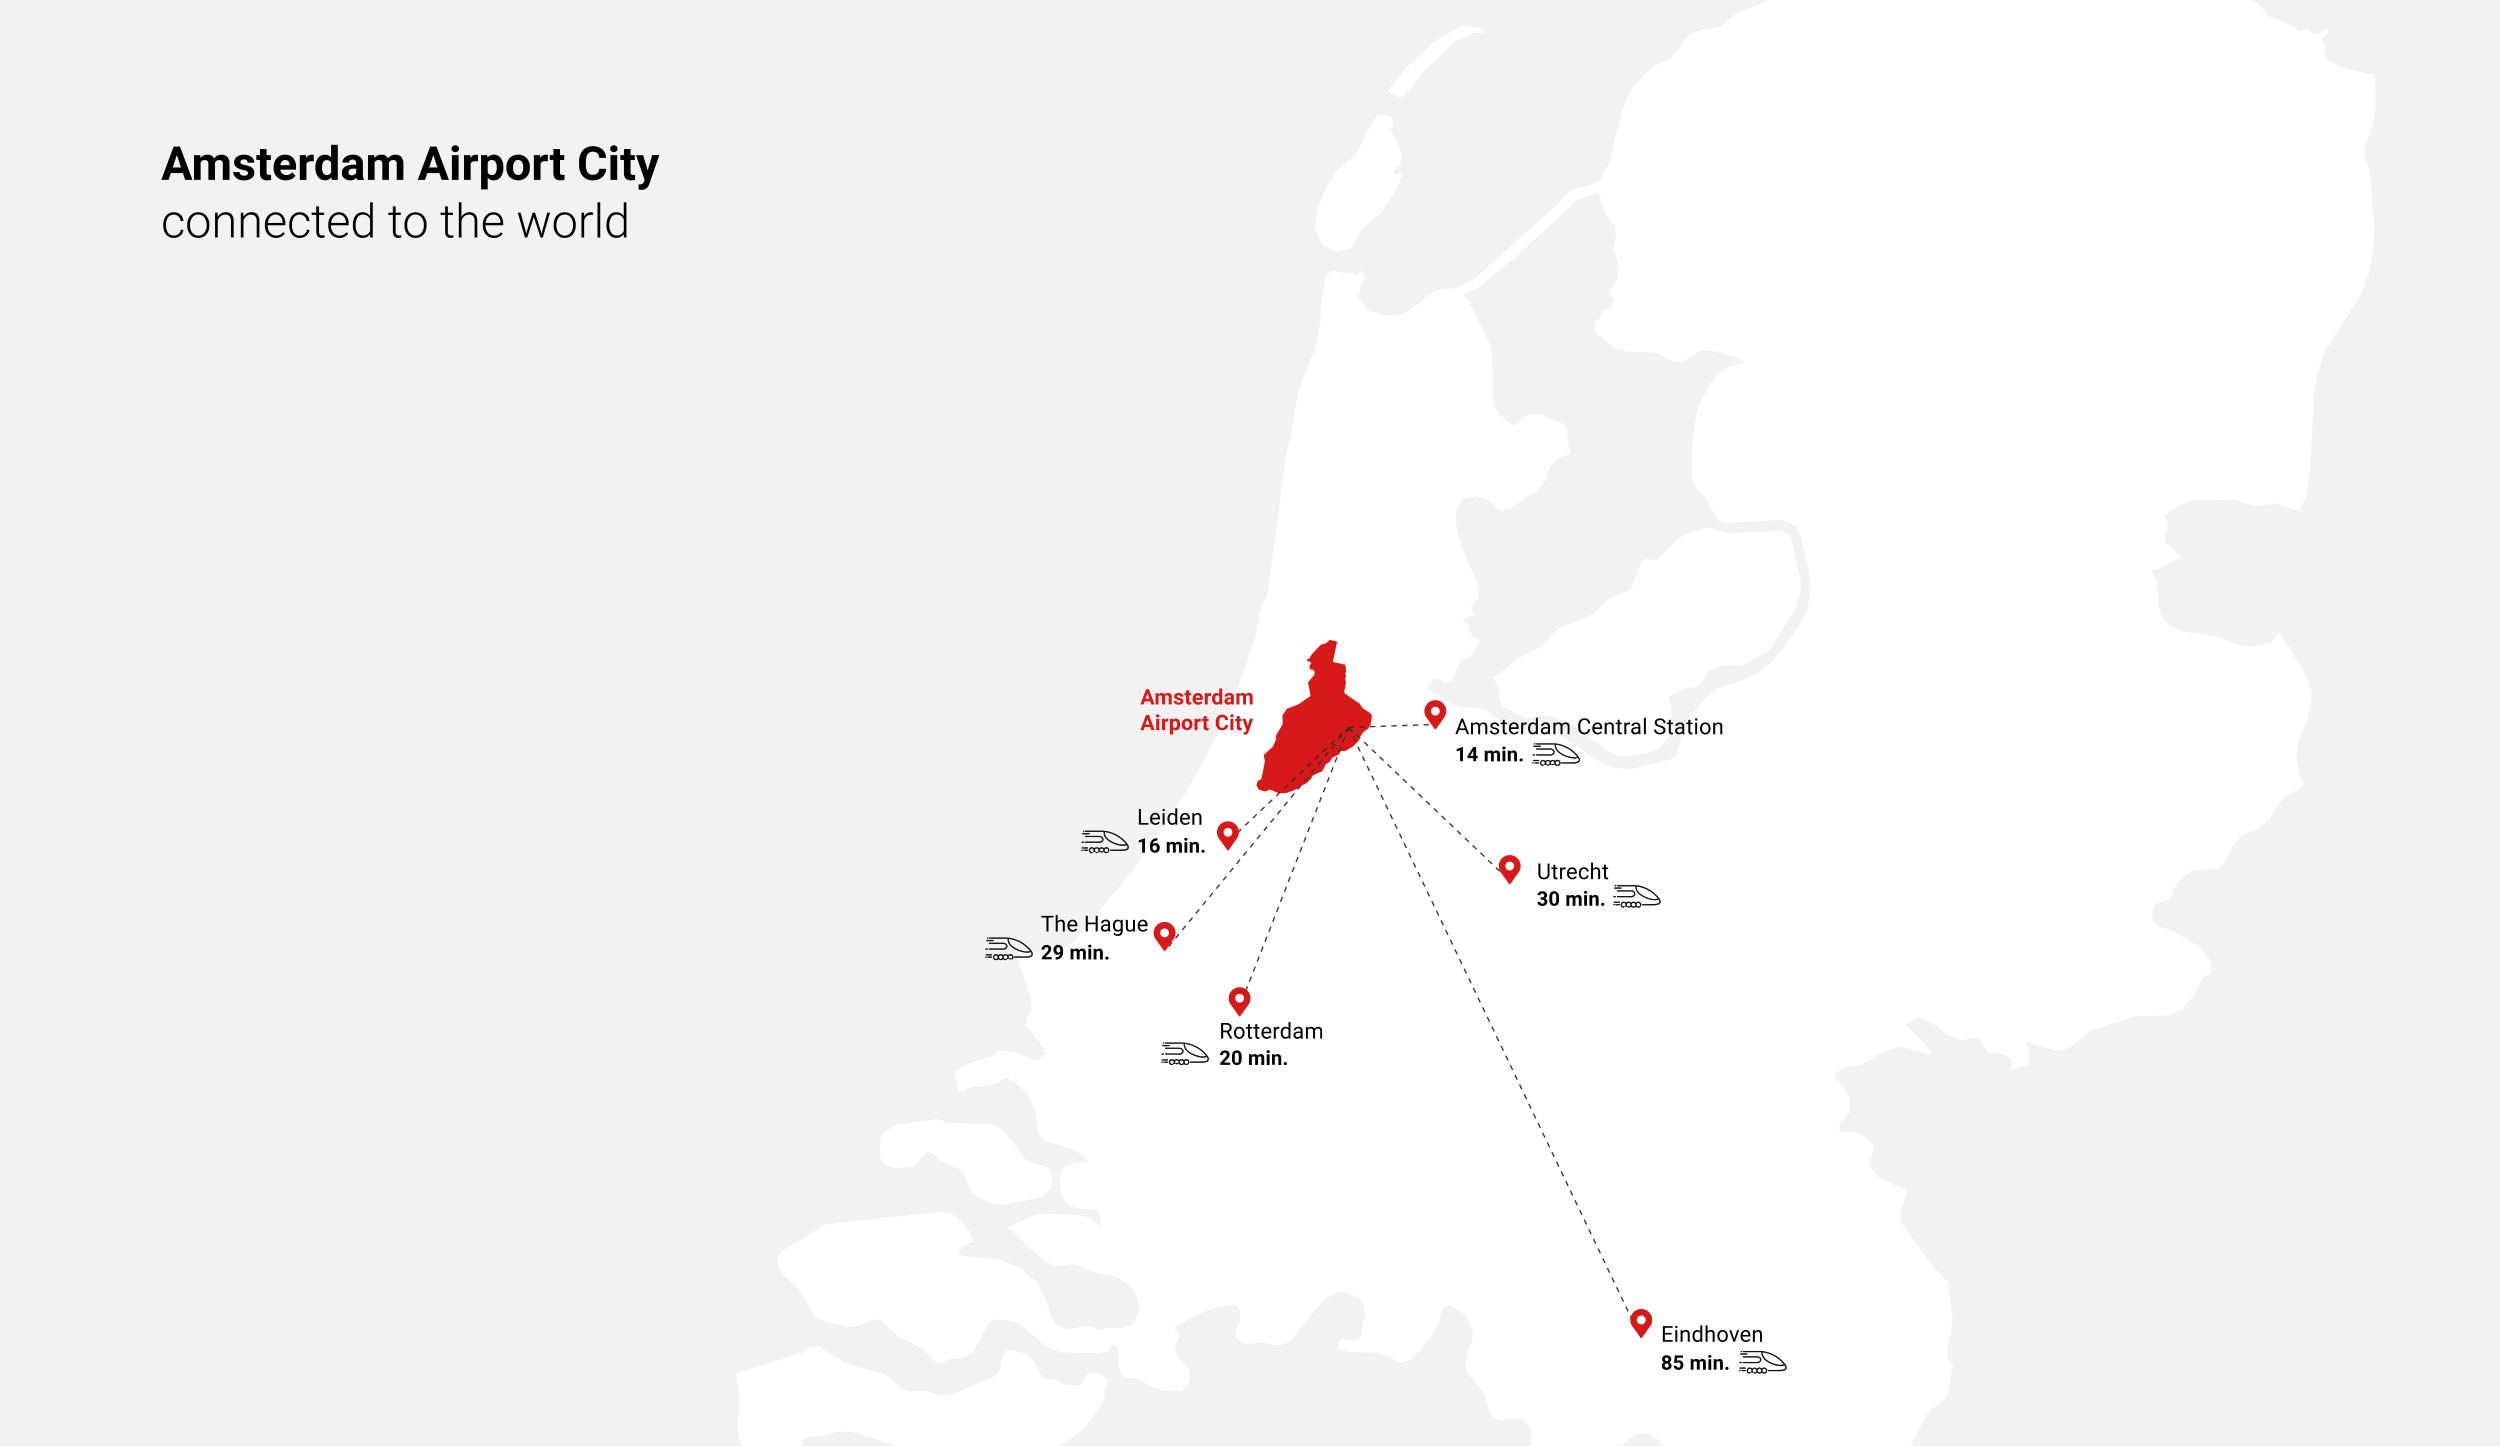
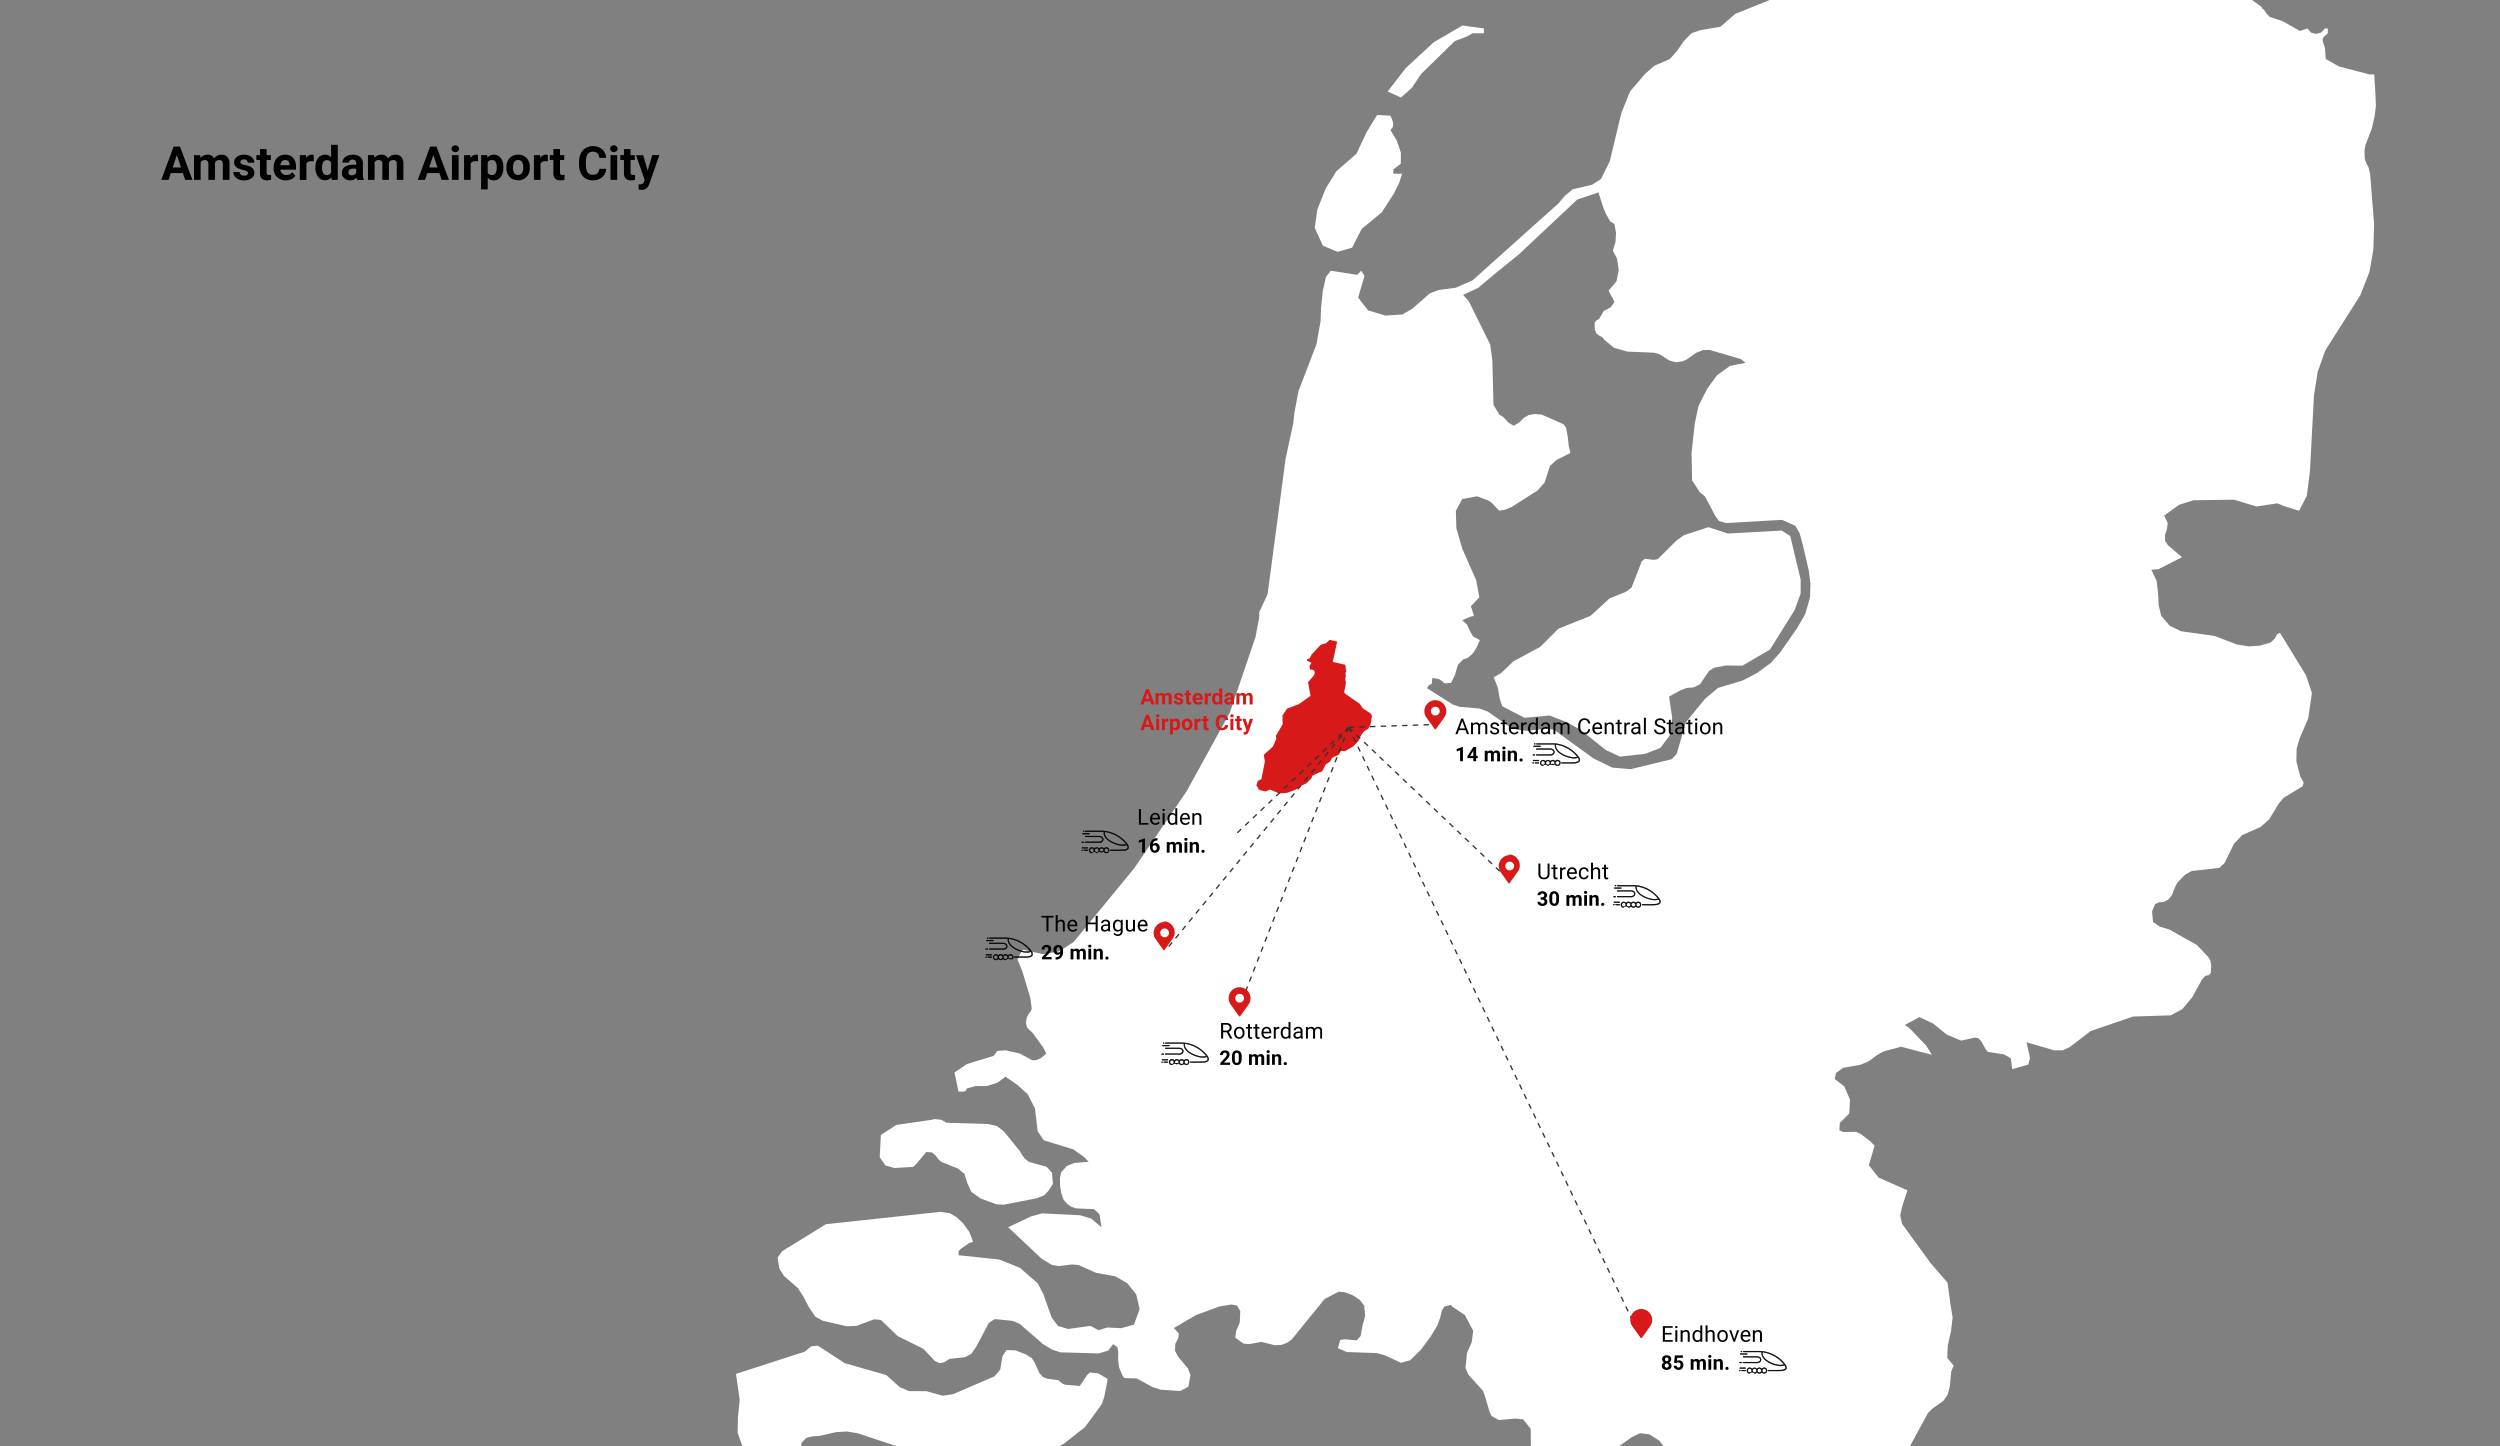
<svg xmlns="http://www.w3.org/2000/svg" xmlns:xlink="http://www.w3.org/1999/xlink" viewBox="0 0 1869.02 1081.24" preserveAspectRatio="xMidYMid slice">
  <rect x="0" y="0" width="1869.02" height="1081.24" fill="#808080" stroke="none" />
  <style>.F{fill:#D71919}.G{fill:#fff}.H{stroke-miterlimit:10}.I{stroke-dasharray:4}</style>
-   <path d="M1869,0V1081.24H0V0Z" fill="#f2f2f2" />
  <path d="M661.92 871.27l-4.25-6.2.88-16.58 11.6-7.5 26.86-3.9 1.32-.48 5.2.48 4.2 2.3 30.53.86 7 1.56 5.2 4 11.9 14.64 1.56 2.7 2 2.76 3.2 2.68 13.3 3.7 4.1 4.55.64 8.25-3.3 5.17-3.28 3.4-5.65 2.18-24.46 4.8-5.66-.3-11.77-4.4-6.9-4.92-3.1-6.87-2-6.58-5-4-12.5-5-2.13-2.06-2-2.75-2.67-2.2-4.25-.3-7.86 9.38-1.86 1.75-14.28.8zM821 1026.75l-6.22-.7-2 1.88-5.47 8.22-11-.9-2-.83-3.18-2.6-7.7-1-3.55-1.22-2.83-3.1-3.58-7.93-2.1-3.2-4.58-2.9-7.44-2.86-6.87-.33-3 4.52-1.7 10.15-4.28 5-31.1 13.4-7.7 1.1-12.23-3.44H679.6l-6.8-2.9-10.2-9.1-31.05-8.9-20.17-13.1-5 .58-4.7 3.9-51.43 16.65 2.75 19.6-1.3 12.6-.23 11.84 3.55 10h44l.26-2.6 3.5-3.6 4.67-1.17 5.1-.3 12.68-2.85 7.86-.46 8.14 1.32 29 9.65h121.5l3.6-1.8 15.8-12.43 12.54-17.13 1.78-5.06 2.37-11.84.16-2.12zm179.13-838.46l10.73-3.16 7.15-14 15-12.38 8.86-13.7 4.15-8.25 2.23-6.93h-6.53v-3.3l5.52-4.14.08-8.33-3.27-9.4-4.5-7.35 1.8-2.52.23-2.52-.72-2.72-1.3-3.1-10-.54-8 13.1-7.47 15.94-15 13-7.9 12.83-6.3 15.64-2 13.83 6.1 13.4zm768.36-80.07l-.8 4.27.23 6.34 1.22 3.36 1.55 2.76 1.18 4.62 3 37.86-.5 18.92-2.93 16.82-6.9 17.66L1738.4 262l-2.45 6.9-3.24 9.1-2.77 17.57-3 56.63-2.34 18.46-5.8 11.2-11.36-3.55-4.8-2-15.7 2.34-16.88-5.1-30.22.48-10.67 3.32-5.72 4.15-5.5 4 2.66 5.48-.62 4.68-1.45 4.34.1 4.35 2.24 3.36 10.43 8.85-17.67 8.95-5.27.47 3.92 8.2 1.1 9.32.47 9.2 1.94 7.78 6.3 7.33 8.4 4.1 25.2 3.57 16.46 6.3 9 1.47 8.36-.55 8-2.34 3-2.8 2-3.5 2-.95 19.4 31.56 4.48 13.38-2.7 18.95-6.4 14.85-2.3 7.84-.2 9.5 2.83 11.08 2.67 4.92-.9 2.67-14.16 8.63-3.42 4-7.47 12.16-6.35 5.64-13.67 6-6.18 6.5-7 14.38-4 3.68-18.83 2.12-1.8.2-5.1 2.86-5.4 5.63-1.68 2.93-2.6 6.6-2.57 3.24-3.82 1.92-3.36.24-2.86 1.37-2.2 5.37.66 7.88 5.07 3.58 7 2.07 20.8 11.65 8.23 8.72 1.65 2.5.8 3.48-.3 6.3-1.6 1.57-2.44.43-2.6 2.86-7.27 13.2-7.4 8.84-8.62 4.67-28.2.9-31.7 10.85-15.67 12-5.26 2.4h-6.5l-20.54-6.03 2.6 11.6-1.3 5.13-12 3.33-1-8-5.16-3-12.13-1.88-1.44-1.77-3.53-6.33-2.27-2.2-2.63-.32-9.94 2.2-10.77-4.42-10.23-8.3-10.27-4.85-10.83 5.87 4 3 11.88 12.5 4.28 6.75-5.14-1.28-7.5-1.92-10.34-2.77-13 3.5-4.57 2.44-6.6 4.9-6.15 2.63-13 2.3-5.3 3.76-1.1 4.58 7.24 5.56 4.25 9.93-.56 10.37-5.2 5.17-1.9 1.87-.26 5.52 3.16 1.28 9.25-.2 3.65 1.75 7.1 5.4 3.16 3.26-4.32 14.54 7.3 9.3 21.56 9.5-3.72 11.45-1.7 7.3 1.38 6.28 21.2 29.17 12.8 14.84 2.27 16.7 1.55 9.25-1.16 10.08-2.43 10.83-.43 9.38 4.8 5.75-1.85 4.47-1 11.15-1.72 6.33-3.16 4.48-8.1 5.65-3.33 3.27-13.57 25h-184.1l-3.26-4.27-7.48-4.72-6.88-.8-6.28 3-9.56 6.75h-65.8l-.1-13-5.6-7.1-5.9-.6-12.3 1.08-5.5-3-1.55-3.33-3.26-11.2-1.68-4.42-11-12.14-2-4.94 1.12-11 3.56-8.15 1.12-8.48-6.26-11.86-9.55-6.35-.88-1.2-4.9 1.26-1.9 3.07-1.08 4.75-2.2 6.26-5 8.25-7.34 9.94-8 7.83-6.88 1.9-12.3-5.66-5.86-1.58-22.3-.77-6.75-2.92 1.8-6.12 3.6-.52 8.67.88 2.92-3.25 1.4-7.72 2-7.3-.7-7.7-3.3-4.32-5.34-3.52-5.8-2.2-4.6-.45-10.5 5.42-24.62 30.27-3.3 2.45-4.28 1.63-4.94.33-10.17-2.56-9.2 1.68-4.2-.4-6.1-4.37.6-5 2.7-6.35.43-8.52-2.53-4.25-4-.74-9.4 1.55-17.13 6.32-16.66 9.73 3.86 4.23-.66 3.63-2.08 4-.23 5.15 2.47 4.58 7.15 8.52 1.94 5-1.58 8.77-6.06 3.2-14.85-1-6.15-2.1-11.52-6.27-2.86-.1-6.4-.22-1.27-1.6-2.56-6-.86-6.2.16-5.24-.62-4-3.24-2.3-3.74 4.85-7 2.1-28.64-.83-6.6-2.2-6.42-3.94-17.53-15.23-5.2-2.14-13.3-1.37-4.43 2.76-9.47 17.9-3.6 5.26-4.9 2.6-11.45 1.24-4.1 2.6-3.42.6-3.42-1.55-8.7-9.2-19.2-9.5-12.44-12-5-.56-13.2 4.93-7.18.34-18-4.1-5.73-3.1-4.85-7.22-4.25-8.13-3.83-5.92-10.48-9.22-3.47-5.48-1.27-8.3 3.34-4.66 32.77-20.2L703 906l7.08 1 4.77 2.75 5.13 4.76 4.56 6.28 3 7.45-3.35 1.35-5.4 3.68-2.13 2v3.16l30.48 3.2 15.48 6.28 13.14 11.46 4.2 8 6.27 17.6 4.72 6.38 7.62 2.22 16.6-2.3 6.24 3.24 6.3-2.06 10.37.52 3.52-.95 6.17-1.68 4.25-11.7-2.6-11-6.63-8.24-8.92-5.2-14.4-2.6-13.16-5.85-4.9-.42-10.1 1.2-4.77-.8-7.67-4.57-25.17-23.66 16.9-8 8.45-2.38 28.5 1.42 8.32 2.54 7.47 6.32.15.15-1.48-9.7-4-3.86-1.22-.06-12.57-.54-3.4-1.3-3.18-2.2-2.54-3.06-1.6-4.45-.65-3.9-.34-2-.07-5.85 1-4.35 4.14-4.53 5.5-2.3 10.83-.88-3.37-3.5-8-5.75-22.16-6.8-4.6-6.72-2-17-5.37-10.65-7.7-7-9-6.2-6 4.5-8.1 2.5h-8.2l-6.4 1.7-1.17 2.08-2.26.42-3-.1-2.95-14.28 9.25-6.27 20-6.1 2.73-3.7 6.22-.48 10.65 2.43 8.86 4.8 1.33.27 2.35-.27 3.3-1.46 3.9-3.32-2.4-4.7-8.1-11.2-2.15-1.77-1.84-2.12-.73-3.2.7-4 1.48-2.83 1.48-2 .7-1.63-1-7.92-6.1-20.3-3.55-8.66 1.8-3.9 2.18-3.45 14.82 3.32 12.3-2 10.9-7.08 45.5-55.45 38.93-57.23 32.24-58.62 19.26-56.67 2.78-14.76v-3.84l6.24-13.38 13.5-101.5 5.65-26 .88-7.92 3.06-16.44 13.45-35 3.08-17.3.34-9.77 1.27-12.54 2.4-10.8 3.68-4.6 19.6 3.05 3.16-3.05 2.4 3.93-4.77 16.1 7.44 9.62 13.06 3.88 12.52-.85 7.23-4.12 13.5-11.76 6.6-2.44 12.7-1.68 12.5-5.53 64.2-57.5 4.7-5.55 5.9-5 14.7-3.45 6.48-4.24 6.53-13.07 8.7-36.14 6.48-16.2 11.2-13.1 6.9-6.1 11.72-5.08 5.36-6.07 5-7.25 5.75-5.92 6.46-2.3 15.2-2.6 11.12-9.63L1323 0h360.64l7.08 5.1.6 1.32 1.53 1.16 1.6 2.5 2.2 2.47 10.06 3.36 12.7 7.24 5.65-1.86 2.7 3.07 3.84 1 3.76-1.06 2.72-3h2.18v3.64l-2.54 2.2-1.27 1.6.07 2.3 1.56 4.45.67 8.58 9.67 5.55 23 6h3.57l.92 15.07.33 8.5-1 8.26-2.2 9.12zm-415 328.27v-.07l-1.18-9.58-4.5-19.43-2.38-8.78-3.2-5.55-10-4.43-42 2.38-5.15-1.58-2.84-4-7.6-14.37-4-3.24-5.63-8.78-.4-20.38 2.4-21.94 2.8-13.2 6.4-12.75 7.57-10.4 9.6-6.82 11.62-2.35-3.6-2.8-23.16-6.78h-4.82l-5.24 2.06-6.75 4.74-3.22 1.62-5.17.76-4.8-1.2-7.6-4.76-4-1.17-20-.84-10-2.82-6.77-5.58-2-2.4-2.4-1.18-2-1.58-1.23-3.18v-5.22l1.6-1.58 1.58-.8 3.58-6 5.16-2.77 2.85-4-4.43-8.4 6-7.14 1.58-8.4-1.25-8.4-3.16-6 2-6.36.4-6.77-1.2-6.82-3.18-2-3.2-5.6-2-4.86-3.57-11.17-15.92 5.42-43.36 40.75-17.55 14.23-13.1 11-11.25 5.2 4.28 4.83 16 32.38 1.58 11.56.84 33.55 4.4 7.2 3.16 2 3.6 4 4 2.38 4.4-2.77 3.18-3.24 3.6-2 4.4-.78 5.2.38 16.35 7.22 2 2.76 1.2 6.42.8 7.17 1.2 5.17-10.38 5.24-4.83 4.34-4 12.42-5.17 5.95-19.62 12.45-4.82 2-4.4.8-5.62-6-2.4-1.62-8.4-3.18-11.17 2-4.82 8.82.4 13.2 4.43 15.15 10.37 23.58 2.38 12.75-6.4 6.76.78 2 1.58 5.24-2.38.38-6.4 2.78 3.6 3.24 2 4.4 2.38 4.4 5.2 2.78-2.42 5.62-2.82 4.35-3.6 3.24-3.48 1.16-4 4-2.4 8-2.77 5.6-4.83.4-2.38-2-2-1.23-4.8-.78-.43 4.4-2 .8-1.62 2.38 19.62 12.43 5.15 1.58 14.4 1.2 6.38 2.34 15.94 11.22 6 2.36 7.6.78 13.54-1.58 6.4.8 29.57 21.5 13.83 6.7.17.08 13.58 1.2 30.94-7.5 3.6-4 6.93-23.67 14.4-17.6 9.6-8 18.37-5.54 10.8-5.62 10.38-7.64 6.8-7.6 12.8-18.37 6-10.4 3.6-12.35zm-298-370.78l6.94-10.4 25.14-24.57 9.28-3.55 4-2.3h8.5v-3.64l-16-2.2-21.64 12.65L1050.87 51l-13.48 17.43 10 4.46zM1121.1 522l2 6 6.8 3.56 9.95 5.05 18.64-1.67 13 5 10 5.62 19.12 15.2 10.5 4.9 19.1-2.14 11.17-4.42 6.8-9.15 2-13.2-2.4-16 8.8-4.8 4.43-1.64 5.15-.4 4.83-2.38 6.76-10 4-2.38 8.4-1.6 12.54.1 20.62-12.1 18.4-29.55 4.47-12.26V433.3l-7.8-32.64-6.45-4-40.28 2.22-14.36-4.78-18.37 6-5.62 4-14 14-3.16.45-6.4-.82-2.38 2-7.63 19.62-4.4 3.18-12 4.83-14.3 13.1-23.95 9.55-13.6 13.6-20 10.77-9.2 8.8-5.58 3.2 3.2 8z" class="G" />
  <path d="M859.92 524.3h-4.1l-.78 2.35h-2.5l4.24-11.38h2.17l4.26 11.38h-2.5zm-3.48-1.9h2.84l-1.43-4.25zm9.57-4.2l.07.95a3 3 0 0 1 2.43-1.1 2.27 2.27 0 0 1 2.25 1.29 2.9 2.9 0 0 1 2.54-1.33 2.5 2.5 0 0 1 2 .8 3.65 3.65 0 0 1 .67 2.41v5.4h-2.26v-5.4a1.7 1.7 0 0 0-.28-1.06 1.25 1.25 0 0 0-1-.33 1.42 1.42 0 0 0-1.41 1v5.8h-2.26v-5.4a1.6 1.6 0 0 0-.29-1.06 1.24 1.24 0 0 0-1-.33 1.48 1.48 0 0 0-1.4.8v6h-2.17v-8.46zm16.48 6.12a.73.73 0 0 0-.41-.65 4.93 4.93 0 0 0-1.32-.43c-2-.42-3-1.27-3-2.56a2.33 2.33 0 0 1 .94-1.88 3.76 3.76 0 0 1 2.44-.75 4.07 4.07 0 0 1 2.57.75 2.39 2.39 0 0 1 1 2h-2.3a1.09 1.09 0 0 0-.31-.8 1.34 1.34 0 0 0-1-.31 1.36 1.36 0 0 0-.88.25.82.82 0 0 0-.31.66.7.7 0 0 0 .35.61 3.79 3.79 0 0 0 1.2.39 10.87 10.87 0 0 1 1.42.38 2.35 2.35 0 0 1 1.79 2.28 2.21 2.21 0 0 1-1 1.87 4.94 4.94 0 0 1-4.45.33 3.12 3.12 0 0 1-1.29-1 2.42 2.42 0 0 1-.47-1.42h2.14a1.18 1.18 0 0 0 .44.92 1.81 1.81 0 0 0 1.11.32 1.57 1.57 0 0 0 1-.25.73.73 0 0 0 .35-.71zm6.5-8.2v2.08h1.44v1.66H889v4.22a1 1 0 0 0 .18.67.89.89 0 0 0 .69.2 4.23 4.23 0 0 0 .66-.05v1.7a4.83 4.83 0 0 1-1.37.2 2.16 2.16 0 0 1-2.42-2.4v-4.55h-1.23v-1.66h1.23v-2.08zm6.75 10.7a4.16 4.16 0 0 1-3-1.14 4.08 4.08 0 0 1-1.16-3v-.22a5.08 5.08 0 0 1 .49-2.27 3.62 3.62 0 0 1 1.39-1.55 3.93 3.93 0 0 1 2.06-.54 3.49 3.49 0 0 1 2.73 1.09 4.41 4.41 0 0 1 1 3.1v.92h-5.4a2.14 2.14 0 0 0 .66 1.33 2 2 0 0 0 1.4.5 2.44 2.44 0 0 0 2-.94l1.1 1.24a3.41 3.41 0 0 1-1.38 1.12 4.49 4.49 0 0 1-1.91.36zm-.26-6.94a1.43 1.43 0 0 0-1.09.45 2.46 2.46 0 0 0-.53 1.3H897v-.18a1.66 1.66 0 0 0-.41-1.16 1.43 1.43 0 0 0-1.1-.41zm9.93.45a6.44 6.44 0 0 0-.81-.06 1.65 1.65 0 0 0-1.68.86v5.54h-2.26v-8.46h2.13l.06 1a2.1 2.1 0 0 1 1.89-1.16 2.28 2.28 0 0 1 .7.1zm.74 2.05a5.1 5.1 0 0 1 .89-3.15 2.88 2.88 0 0 1 2.43-1.17 2.58 2.58 0 0 1 2 .92v-4.3h2.26v12h-2l-.1-.9a2.65 2.65 0 0 1-2.17 1 2.87 2.87 0 0 1-2.39-1.17 5.29 5.29 0 0 1-.91-3.22zm2.26.16a3.3 3.3 0 0 0 .42 1.83 1.33 1.33 0 0 0 1.2.63 1.51 1.51 0 0 0 1.48-.88v-3.34a1.5 1.5 0 0 0-1.46-.89c-1.06 0-1.64.9-1.64 2.65zm12.17 4.13a2.84 2.84 0 0 1-.23-.76 2.7 2.7 0 0 1-2.13.91 3 3 0 0 1-2.06-.72 2.31 2.31 0 0 1-.81-1.81 2.4 2.4 0 0 1 1-2.06 5 5 0 0 1 2.88-.73h1V521a1.4 1.4 0 0 0-.3-.94 1.2 1.2 0 0 0-1-.35 1.33 1.33 0 0 0-.89.27.92.92 0 0 0-.33.75h-2.26a2.3 2.3 0 0 1 .46-1.36 3.07 3.07 0 0 1 1.28-1 4.78 4.78 0 0 1 1.86-.35 3.7 3.7 0 0 1 2.48.78 2.77 2.77 0 0 1 .92 2.21v3.66a4 4 0 0 0 .33 1.82v.14zm-1.87-1.57a2 2 0 0 0 .93-.23 1.42 1.42 0 0 0 .62-.59v-1.46h-.84c-1.13 0-1.73.4-1.8 1.17v.14a.89.89 0 0 0 .3.69 1.17 1.17 0 0 0 .8.28zm7.83-6.9l.07.95a3 3 0 0 1 2.43-1.1 2.25 2.25 0 0 1 2.24 1.29 2.9 2.9 0 0 1 2.54-1.29 2.51 2.51 0 0 1 2 .8 3.71 3.71 0 0 1 .67 2.41v5.4h-2.27v-5.4a1.64 1.64 0 0 0-.28-1.06 1.25 1.25 0 0 0-1-.33 1.42 1.42 0 0 0-1.41 1v5.8h-2.26v-5.4a1.54 1.54 0 0 0-.29-1.06 1.24 1.24 0 0 0-1-.33 1.47 1.47 0 0 0-1.39.8v6h-2.26v-8.46zm-66.63 25.3h-4.1l-.78 2.35h-2.5l4.24-11.38h2.17l4.26 11.38h-2.5zm-3.48-1.9h2.84l-1.43-4.25zm7.82-6.4a1.11 1.11 0 0 1 .34-.84 1.25 1.25 0 0 1 .92-.33 1.26 1.26 0 0 1 .92.33 1.18 1.18 0 0 1 0 1.68 1.45 1.45 0 0 1-1.84 0 1.11 1.11 0 0 1-.34-.84zm2.4 10.64h-2.26v-8.46h2.26zm6.77-6.34a6.19 6.19 0 0 0-.81-.06 1.67 1.67 0 0 0-1.68.86v5.54h-2.26v-8.46h2.14l.06 1a2.08 2.08 0 0 1 1.88-1.16 2.34 2.34 0 0 1 .71.1zm8.86 2.2a5.1 5.1 0 0 1-.89 3.13A2.84 2.84 0 0 1 879 546a2.6 2.6 0 0 1-2.07-.89v4h-2.26V537.4h2.1l.08.83a2.64 2.64 0 0 1 2.14-1 2.86 2.86 0 0 1 2.43 1.15 5.21 5.21 0 0 1 .87 3.19zm-2.26-.17a3.33 3.33 0 0 0-.42-1.82 1.37 1.37 0 0 0-1.21-.64 1.46 1.46 0 0 0-1.46.82v3.46a1.5 1.5 0 0 0 1.47.83c1.08 0 1.6-.88 1.6-2.65zm3.46 0a5.05 5.05 0 0 1 .49-2.24 3.53 3.53 0 0 1 1.39-1.52 4.1 4.1 0 0 1 2.12-.54 3.87 3.87 0 0 1 2.79 1 4.21 4.21 0 0 1 1.21 2.85v.58a4.45 4.45 0 0 1-1.08 3.12 4.23 4.23 0 0 1-5.84 0 4.52 4.52 0 0 1-1.09-3.19zm2.26.16a3.14 3.14 0 0 0 .46 1.84 1.62 1.62 0 0 0 2.57 0 3.43 3.43 0 0 0 .46-2 3.09 3.09 0 0 0-.46-1.83 1.6 1.6 0 0 0-2.57 0 3.54 3.54 0 0 0-.46 2zm12-2.2a6.19 6.19 0 0 0-.81-.06 1.67 1.67 0 0 0-1.68.86v5.54H893v-8.46h2.14l.06 1a2.08 2.08 0 0 1 1.88-1.16 2.24 2.24 0 0 1 .7.1zm4.34-4.2v2.08h1.45v1.66h-1.45v4.22a1 1 0 0 0 .18.67.89.89 0 0 0 .69.2 4.23 4.23 0 0 0 .66 0v1.7a4.76 4.76 0 0 1-1.36.2 2.16 2.16 0 0 1-2.42-2.4v-4.55h-1.24v-1.66h1.24v-2.08zm16.1 6.75a4 4 0 0 1-1.36 2.89 4.75 4.75 0 0 1-3.22 1 4.28 4.28 0 0 1-3.44-1.47 6 6 0 0 1-1.25-4v-.7a6.9 6.9 0 0 1 .57-2.89 4.4 4.4 0 0 1 1.66-1.92 5.13 5.13 0 0 1 5.66.39 4.26 4.26 0 0 1 1.39 3h-2.34a2.41 2.41 0 0 0-.61-1.6 2.28 2.28 0 0 0-1.61-.49 2 2 0 0 0-1.75.84 4.68 4.68 0 0 0-.6 2.6v.86a5.08 5.08 0 0 0 .56 2.7 2 2 0 0 0 1.76.85 2.29 2.29 0 0 0 1.62-.5 2.26 2.26 0 0 0 .62-1.53zm1.53-6.85a1.15 1.15 0 0 1 .34-.84 1.29 1.29 0 0 1 .96-.36 1.26 1.26 0 0 1 .92.33 1.18 1.18 0 0 1 0 1.68 1.45 1.45 0 0 1-1.84 0 1.12 1.12 0 0 1-.33-.8zm2.4 10.64h-2.26v-8.46h2.26zm4.73-10.54v2.08h1.44v1.66h-1.44v4.22a1 1 0 0 0 .18.67.85.85 0 0 0 .68.2 4.47 4.47 0 0 0 .67 0v1.7a4.88 4.88 0 0 1-1.37.2 2.16 2.16 0 0 1-2.42-2.4v-4.55h-1.24v-1.66h1.24v-2.08zm6 7.34l1.56-5.26h2.42l-3.4 9.77-.2.44a2.57 2.57 0 0 1-2.5 1.66 3.57 3.57 0 0 1-1-.15v-1.7h.35a1.84 1.84 0 0 0 1-.2 1.22 1.22 0 0 0 .5-.65l.27-.7-3-8.48h2.42z" class="F" />
  <path d="M917.18 771.75h-2.74v4.7h-1.54V764.8h3.85a4.53 4.53 0 0 1 3 .9 3.21 3.21 0 0 1 1.06 2.61 3.08 3.08 0 0 1-.59 1.89 3.49 3.49 0 0 1-1.63 1.21l2.73 4.94v.1h-1.64zm-2.74-1.26h2.36a2.69 2.69 0 0 0 1.82-.59 2 2 0 0 0 .68-1.59 2.12 2.12 0 0 0-.65-1.66 2.7 2.7 0 0 0-1.85-.58h-2.36zm8.1 1.56a5.17 5.17 0 0 1 .5-2.29 3.71 3.71 0 0 1 3.43-2.12 3.64 3.64 0 0 1 2.86 1.23 4.68 4.68 0 0 1 1.09 3.25v.1a5.14 5.14 0 0 1-.48 2.26 3.79 3.79 0 0 1-1.39 1.57 3.86 3.86 0 0 1-2.06.56 3.61 3.61 0 0 1-2.85-1.23 4.65 4.65 0 0 1-1.1-3.23zm1.5.18a3.67 3.67 0 0 0 .67 2.31 2.27 2.27 0 0 0 3.58 0 4.08 4.08 0 0 0 .66-2.48 3.71 3.71 0 0 0-.67-2.31 2.26 2.26 0 0 0-3.57 0 4 4 0 0 0-.69 2.48zm10.42-6.52v2.1h1.6v1.2h-1.6v5.37a1.21 1.21 0 0 0 .21.78.9.9 0 0 0 .74.26 3.7 3.7 0 0 0 .7-.09v1.2a4.53 4.53 0 0 1-1.13.16 1.86 1.86 0 0 1-1.5-.6 2.62 2.62 0 0 1-.5-1.71V769h-1.58v-1.2h1.6v-2.1zm5.5 0v2.1h1.62v1.2H940v5.37a1.15 1.15 0 0 0 .22.78.88.88 0 0 0 .73.26 3.88 3.88 0 0 0 .71-.09v1.2a4.61 4.61 0 0 1-1.14.16A1.82 1.82 0 0 1 939 776a2.57 2.57 0 0 1-.51-1.71V769h-1.6v-1.2h1.57v-2.1zm7.1 10.9a3.77 3.77 0 0 1-2.86-1.16 4.27 4.27 0 0 1-1.11-3.09v-.27a5.29 5.29 0 0 1 .49-2.3 3.8 3.8 0 0 1 1.38-1.58 3.41 3.41 0 0 1 1.92-.58 3.21 3.21 0 0 1 2.62 1.12 4.83 4.83 0 0 1 .94 3.18v.6h-5.87a3 3 0 0 0 .75 2.07 2.35 2.35 0 0 0 1.82.79 2.62 2.62 0 0 0 1.33-.32 3.33 3.33 0 0 0 .95-.85l.9.7a3.63 3.63 0 0 1-3.26 1.67zm-.18-7.76a2 2 0 0 0-1.51.65 3.27 3.27 0 0 0-.75 1.83h4.4v-.1a2.88 2.88 0 0 0-.61-1.75 1.87 1.87 0 0 0-1.52-.62zm9.6.27a4.07 4.07 0 0 0-.72 0 2 2 0 0 0-2 1.24v6.14h-1.46v-8.7h1.44v1a2.33 2.33 0 0 1 2.07-1.16 1.39 1.39 0 0 1 .65.12zm1 2.93a5 5 0 0 1 .94-3.2 3 3 0 0 1 2.47-1.22 3 3 0 0 1 2.41 1v-4.5h1.48v12.3h-1.36l-.07-.93a3 3 0 0 1-2.47 1.09 3 3 0 0 1-2.46-1.23 5.15 5.15 0 0 1-.94-3.22zm1.48.17a3.86 3.86 0 0 0 .6 2.3 2 2 0 0 0 1.68.83 2.16 2.16 0 0 0 2.06-1.26v-4a2.18 2.18 0 0 0-2-1.22 2 2 0 0 0-1.7.84 4.27 4.27 0 0 0-.6 2.51zm13.62 4.23a2.89 2.89 0 0 1-.21-.91 3.32 3.32 0 0 1-2.46 1.07 3 3 0 0 1-2.1-.73 2.32 2.32 0 0 1-.82-1.83 2.44 2.44 0 0 1 1-2.1 4.82 4.82 0 0 1 2.89-.75h1.44v-.68a1.63 1.63 0 0 0-.47-1.23 1.84 1.84 0 0 0-1.36-.46 2.12 2.12 0 0 0-1.33.4 1.17 1.17 0 0 0-.54 1h-1.48a2 2 0 0 1 .46-1.25 3.07 3.07 0 0 1 1.24-1 4.12 4.12 0 0 1 1.73-.36 3.44 3.44 0 0 1 2.35.75 2.72 2.72 0 0 1 .88 2.06v4a4.94 4.94 0 0 0 .3 1.9v.13zm-2.46-1.13a2.57 2.57 0 0 0 1.32-.36 2.17 2.17 0 0 0 .91-.94v-1.77h-1.16c-1.8 0-2.72.53-2.72 1.6a1.35 1.35 0 0 0 .46 1.09 1.79 1.79 0 0 0 1.21.39zm7.58-7.53v1a3.22 3.22 0 0 1 2.57-1.12 2.48 2.48 0 0 1 2.47 1.4 3.2 3.2 0 0 1 1.12-1 3.32 3.32 0 0 1 1.64-.39c1.9 0 2.86 1 2.9 3v5.8H987v-5.7a2 2 0 0 0-.43-1.39 1.85 1.85 0 0 0-1.42-.46 2 2 0 0 0-2 1.82v5.74h-1.5v-5.67a1.65 1.65 0 0 0-1.85-1.89 2 2 0 0 0-2 1.24v6.32h-1.48v-8.7zM853 615.26h5.52v1.25h-7.07v-11.64H853zm10.8 1.4a3.77 3.77 0 0 1-2.86-1.15 4.27 4.27 0 0 1-1.11-3.09v-.28a5.35 5.35 0 0 1 .49-2.3 3.87 3.87 0 0 1 1.38-1.58 3.48 3.48 0 0 1 1.92-.57 3.24 3.24 0 0 1 2.62 1.11 4.83 4.83 0 0 1 .94 3.18v.62h-5.87a3.08 3.08 0 0 0 .75 2.07 2.37 2.37 0 0 0 1.82.79 2.62 2.62 0 0 0 1.33-.32 3.48 3.48 0 0 0 .95-.85l.9.7a3.61 3.61 0 0 1-3.26 1.67zm-.18-7.76a2 2 0 0 0-1.51.66 3.2 3.2 0 0 0-.75 1.82h4.34v-.1a2.85 2.85 0 0 0-.61-1.74 1.84 1.84 0 0 0-1.47-.63zm5.44-3.35a.84.84 0 0 1 .22-.6.81.81 0 0 1 .65-.25.83.83 0 0 1 .66.25.93.93 0 0 1 0 1.2.86.86 0 0 1-.66.24.79.79 0 0 1-.87-.84zm1.6 11h-1.48v-8.65h1.48zm2.17-4.4a5.07 5.07 0 0 1 .94-3.2 3.21 3.21 0 0 1 4.88-.17v-4.5h1.48v12.28h-1.36l-.07-.92a3 3 0 0 1-2.47 1.08 3 3 0 0 1-2.45-1.23 5.13 5.13 0 0 1-.95-3.21zm1.48.17a3.84 3.84 0 0 0 .61 2.31 2 2 0 0 0 1.68.83 2.15 2.15 0 0 0 2-1.27v-4a2.17 2.17 0 0 0-2-1.23 2 2 0 0 0-1.69.84 4.2 4.2 0 0 0-.6 2.47zm11.87 4.4a3.77 3.77 0 0 1-2.86-1.15 4.27 4.27 0 0 1-1.1-3.09v-.28a5.21 5.21 0 0 1 .49-2.3 3.77 3.77 0 0 1 1.37-1.58 3.48 3.48 0 0 1 1.92-.57 3.24 3.24 0 0 1 2.62 1.11 4.83 4.83 0 0 1 .94 3.18v.62h-5.86a3.12 3.12 0 0 0 .74 2.07 2.38 2.38 0 0 0 1.82.79 2.62 2.62 0 0 0 1.33-.32 3.48 3.48 0 0 0 .95-.85l.9.7a3.64 3.64 0 0 1-3.27 1.62zm-.18-7.76a2 2 0 0 0-1.51.66 3.2 3.2 0 0 0-.75 1.82h4.34v-.1a2.85 2.85 0 0 0-.61-1.74 1.84 1.84 0 0 0-1.46-.68zm6.83-1v1.1a3.16 3.16 0 0 1 2.59-1.25c1.83 0 2.75 1 2.77 3.1v5.72h-1.48v-5.72a2 2 0 0 0-.43-1.39 1.7 1.7 0 0 0-1.27-.5 2.1 2.1 0 0 0-1.26.39 2.55 2.55 0 0 0-.85 1v6.16h-1.48v-8.65zM856 637.4h-2.12v-8.16l-2.52.8v-1.73l4.4-1.58h.23zm9.36-10.77v1.74h-.2a3.52 3.52 0 0 0-2.31.75 3 3 0 0 0-1 2 2.9 2.9 0 0 1 2.14-.86 2.74 2.74 0 0 1 2.22 1 4.05 4.05 0 0 1 .82 2.63 3.93 3.93 0 0 1-.45 1.88 3.23 3.23 0 0 1-1.28 1.31 3.72 3.72 0 0 1-1.86.47 3.46 3.46 0 0 1-2.72-1.17 4.58 4.58 0 0 1-1-3.13v-.76a6.83 6.83 0 0 1 .66-3.07 4.75 4.75 0 0 1 1.88-2.06 5.54 5.54 0 0 1 2.85-.73zm-2.1 5.36a1.68 1.68 0 0 0-.93.27 1.56 1.56 0 0 0-.61.71v.64a2.8 2.8 0 0 0 .41 1.65 1.35 1.35 0 0 0 1.18.6 1.33 1.33 0 0 0 1.1-.54 2.19 2.19 0 0 0 .42-1.39 2.13 2.13 0 0 0-.43-1.4 1.37 1.37 0 0 0-1.14-.54zm11-2.5l.06.88a2.8 2.8 0 0 1 2.28-1 2.11 2.11 0 0 1 2.1 1.21 2.72 2.72 0 0 1 2.38-1.21 2.37 2.37 0 0 1 1.92.75 3.44 3.44 0 0 1 .63 2.26v5.06h-2.12v-5a1.56 1.56 0 0 0-.26-1 1.18 1.18 0 0 0-.94-.31 1.31 1.31 0 0 0-1.31.85v5.44h-2.1v-5a1.48 1.48 0 0 0-.27-1 1.17 1.17 0 0 0-.93-.31 1.37 1.37 0 0 0-1.3.75v5.6h-2.12v-7.92zm11.13-2a1.07 1.07 0 0 1 .32-.79 1.23 1.23 0 0 1 .87-.31 1.21 1.21 0 0 1 .86.31 1.11 1.11 0 0 1 0 1.58 1.38 1.38 0 0 1-1.72 0 1 1 0 0 1-.29-.86zm2.25 10h-2.12v-7.92h2.12zm3.84-7.92l.07.9a2.77 2.77 0 0 1 2.28-1.06 2.3 2.3 0 0 1 1.87.74 3.44 3.44 0 0 1 .63 2.21v5.12h-2.1v-5.07a1.37 1.37 0 0 0-.3-1 1.31 1.31 0 0 0-1-.3 1.45 1.45 0 0 0-1.34.76v5.6h-2.12v-7.92zm6.72 6.88a1.05 1.05 0 0 1 .34-.82 1.19 1.19 0 0 1 .85-.31 1.21 1.21 0 0 1 .86.31 1.05 1.05 0 0 1 .34.82 1.07 1.07 0 0 1-.33.81 1.24 1.24 0 0 1-.87.31 1.21 1.21 0 0 1-.86-.31 1.07 1.07 0 0 1-.29-.91zm260.24 9.13v7.92a3.69 3.69 0 0 1-1 2.7 4.16 4.16 0 0 1-2.78 1.17h-.4a4.41 4.41 0 0 1-3-1 3.69 3.69 0 0 1-1.15-2.84v-7.94h1.52v7.9a2.43 2.43 0 0 0 2.68 2.66 2.73 2.73 0 0 0 2-.69 2.68 2.68 0 0 0 .69-2v-7.9zm4.36.9v2.1h1.62v1.15h-1.62v5.37a1.21 1.21 0 0 0 .22.78.92.92 0 0 0 .74.26 3.79 3.79 0 0 0 .7-.09v1.2a4.61 4.61 0 0 1-1.14.16 1.82 1.82 0 0 1-1.49-.6 2.57 2.57 0 0 1-.51-1.71v-5.36h-1.57v-1.15h1.57v-2.1zm7.7 3.42a4 4 0 0 0-.72-.06 2 2 0 0 0-2 1.24v6.15h-1.48v-8.66h1.44v1a2.33 2.33 0 0 1 2.07-1.16 1.39 1.39 0 0 1 .65.12zm5 7.5a3.8 3.8 0 0 1-2.87-1.16 4.31 4.31 0 0 1-1.1-3.09v-.27a5.15 5.15 0 0 1 .49-2.3 3.8 3.8 0 0 1 1.38-1.58 3.38 3.38 0 0 1 1.91-.58 3.24 3.24 0 0 1 2.63 1.12 4.82 4.82 0 0 1 .93 3.18v.6H1173a3 3 0 0 0 .75 2.07 2.32 2.32 0 0 0 1.82.79 2.58 2.58 0 0 0 1.32-.32 3.2 3.2 0 0 0 1-.85l.9.7a3.64 3.64 0 0 1-3.34 1.67zm-.2-7.76a2 2 0 0 0-1.5.65 3.1 3.1 0 0 0-.75 1.83h4.33v-.1a2.74 2.74 0 0 0-.61-1.75 1.86 1.86 0 0 0-1.5-.62zm8.9 6.55a2.11 2.11 0 0 0 1.38-.48 1.7 1.7 0 0 0 .66-1.2h1.4a2.62 2.62 0 0 1-.52 1.41 3.38 3.38 0 0 1-1.25 1.08 3.77 3.77 0 0 1-1.67.4 3.57 3.57 0 0 1-2.81-1.18 4.69 4.69 0 0 1-1-3.23v-.25a5.23 5.23 0 0 1 .47-2.25 3.52 3.52 0 0 1 1.33-1.52 3.72 3.72 0 0 1 2.05-.55 3.43 3.43 0 0 1 2.42.88 3.14 3.14 0 0 1 1 2.26h-1.4a2.08 2.08 0 0 0-.64-1.38 2 2 0 0 0-1.41-.54 2.09 2.09 0 0 0-1.75.81 3.83 3.83 0 0 0-.62 2.35v.28a3.73 3.73 0 0 0 .62 2.3 2.07 2.07 0 0 0 1.71.81zm6.74-6.56a3.17 3.17 0 0 1 2.56-1.21c1.83 0 2.75 1 2.77 3.1v5.72h-1.48v-5.73a2 2 0 0 0-.43-1.38 1.7 1.7 0 0 0-1.31-.45 2.18 2.18 0 0 0-1.26.38 2.71 2.71 0 0 0-.85 1v6.17h-1.48v-12.28h1.48zm9.72-3.14v2.1h1.6v1.15h-1.6v5.37a1.21 1.21 0 0 0 .21.78.93.93 0 0 0 .74.26 3.79 3.79 0 0 0 .7-.09v1.2a4.59 4.59 0 0 1-1.13.16 1.86 1.86 0 0 1-1.5-.6 2.57 2.57 0 0 1-.5-1.71v-5.36h-1.58v-1.15h1.58v-2.1z" />
  <path d="M1151.77 670.85h1.13a1.59 1.59 0 0 0 1.19-.4 1.47 1.47 0 0 0 .39-1.07 1.32 1.32 0 0 0-.38-1 1.5 1.5 0 0 0-1.1-.38 1.56 1.56 0 0 0-1 .33 1.07 1.07 0 0 0-.41.87h-2.12a2.62 2.62 0 0 1 .45-1.5 3 3 0 0 1 1.26-1 4.21 4.21 0 0 1 1.78-.38 4 4 0 0 1 2.66.81 2.77 2.77 0 0 1 1 2.23 2.24 2.24 0 0 1-.45 1.35 3 3 0 0 1-1.17.95 2.47 2.47 0 0 1 1.78 2.49 2.8 2.8 0 0 1-1 2.27 4.14 4.14 0 0 1-2.75.86 4 4 0 0 1-2.61-.84 2.77 2.77 0 0 1-1-2.23h2.12a1.22 1.22 0 0 0 .45 1 1.63 1.63 0 0 0 1.11.38 1.66 1.66 0 0 0 1.18-.4 1.34 1.34 0 0 0 .43-1c0-1.07-.6-1.6-1.76-1.6h-1.12zm13.78 1.86a5.41 5.41 0 0 1-.92 3.39 3.65 3.65 0 0 1-5.34 0 5.24 5.24 0 0 1-1-3.29v-2a5.31 5.31 0 0 1 .93-3.39 3.65 3.65 0 0 1 5.33 0 5.16 5.16 0 0 1 1 3.29zm-2.12-2.15a4 4 0 0 0-.36-1.94 1.23 1.23 0 0 0-1.13-.6 1.18 1.18 0 0 0-1.1.58 3.55 3.55 0 0 0-.38 1.8v2.6a4.19 4.19 0 0 0 .35 1.94 1.22 1.22 0 0 0 1.14.63 1.19 1.19 0 0 0 1.12-.6 4 4 0 0 0 .36-1.87zm9.66-1.36l.06.9a2.78 2.78 0 0 1 2.28-1 2.12 2.12 0 0 1 2.1 1.21 2.74 2.74 0 0 1 2.38-1.21 2.37 2.37 0 0 1 1.92.75 3.46 3.46 0 0 1 .63 2.26v5.06h-2.12v-5a1.45 1.45 0 0 0-.27-1 1.14 1.14 0 0 0-.93-.32 1.34 1.34 0 0 0-1.32.91v5.44h-2.1v-5a1.46 1.46 0 0 0-.28-1 1.18 1.18 0 0 0-.92-.31 1.37 1.37 0 0 0-1.3.75v5.6h-2.12v-8.03zm11.13-2.05a1 1 0 0 1 .32-.78 1.36 1.36 0 0 1 1.73 0 1 1 0 0 1 .33.78 1 1 0 0 1-.33.79 1.35 1.35 0 0 1-1.72 0 1 1 0 0 1-.33-.79zm2.25 10h-2.12v-7.95h2.12zm3.84-7.92l.07.92a2.75 2.75 0 0 1 2.28-1.07 2.3 2.3 0 0 1 1.87.74 3.46 3.46 0 0 1 .63 2.21v5.12H1193v-5.06a1.35 1.35 0 0 0-.29-1 1.31 1.31 0 0 0-1-.31 1.45 1.45 0 0 0-1.34.77v5.58h-2.12v-7.93zm6.7 6.88a1.07 1.07 0 0 1 .35-.82 1.19 1.19 0 0 1 .85-.31 1.23 1.23 0 0 1 .86.31 1.06 1.06 0 0 1 .34.82 1 1 0 0 1-.34.81 1.2 1.2 0 0 1-.86.31 1.21 1.21 0 0 1-.86-.31 1 1 0 0 1-.36-.84zm-277.4 120h-7.3v-1.45l3.45-3.68a8.08 8.08 0 0 0 1-1.35 2.18 2.18 0 0 0 .34-1.1 1.67 1.67 0 0 0-.35-1.12 1.32 1.32 0 0 0-1-.41 1.39 1.39 0 0 0-1.13.5 1.93 1.93 0 0 0-.42 1.3h-2.12a3.51 3.51 0 0 1 .47-1.78 3.18 3.18 0 0 1 1.31-1.26 4 4 0 0 1 1.93-.46 3.77 3.77 0 0 1 2.56.79 2.82 2.82 0 0 1 .91 2.23 3.59 3.59 0 0 1-.41 1.61 9 9 0 0 1-1.41 1.92l-2.4 2.55h4.58zm8.63-4.4a5.4 5.4 0 0 1-.92 3.38 3.19 3.19 0 0 1-2.68 1.17 3.25 3.25 0 0 1-2.67-1.14 5.27 5.27 0 0 1-.94-3.3v-2a5.36 5.36 0 0 1 .93-3.4 3.67 3.67 0 0 1 5.33 0 5.27 5.27 0 0 1 1 3.3zm-2.12-2.16a3.92 3.92 0 0 0-.36-1.93 1.35 1.35 0 0 0-2.24 0 3.67 3.67 0 0 0-.37 1.8v2.6a4 4 0 0 0 .35 1.93 1.21 1.21 0 0 0 1.14.64 1.18 1.18 0 0 0 1.12-.61 4 4 0 0 0 .36-1.86zm9.65-1.36l.07.9a2.78 2.78 0 0 1 2.28-1 2.11 2.11 0 0 1 2.1 1.21 2.72 2.72 0 0 1 2.38-1.21 2.37 2.37 0 0 1 1.92.75 3.44 3.44 0 0 1 .63 2.26v5.06H943v-5.06a1.49 1.49 0 0 0-.26-1 1.17 1.17 0 0 0-.93-.31 1.33 1.33 0 0 0-1.32.91v5.44h-2.12v-5.05a1.47 1.47 0 0 0-.27-1 1.16 1.16 0 0 0-.92-.31 1.36 1.36 0 0 0-1.3.75v5.6h-2.12v-7.93zm11.14-2a1 1 0 0 1 .32-.78 1.36 1.36 0 0 1 1.73 0 1.12 1.12 0 0 1 0 1.57 1.2 1.2 0 0 1-.86.31 1.16 1.16 0 0 1-.86-.31 1 1 0 0 1-.33-.84zm2.25 10H947v-7.93h2.13zm3.84-7.93l.07.92a2.74 2.74 0 0 1 2.27-1.06 2.29 2.29 0 0 1 1.88.74 3.44 3.44 0 0 1 .63 2.21v5.12h-2.12V791a1.42 1.42 0 0 0-.29-1 1.34 1.34 0 0 0-1-.3 1.46 1.46 0 0 0-1.34.76v5.6H951v-7.93zm6.7 6.9a1.08 1.08 0 0 1 .34-.82 1.22 1.22 0 0 1 .86-.32 1.24 1.24 0 0 1 .86.32 1.08 1.08 0 0 1 .34.82 1 1 0 0 1-.34.81 1.35 1.35 0 0 1-1.72 0 1 1 0 0 1-.34-.88zm-172.1-109.2h-3.74v10.4h-1.53v-10.4h-3.74v-1.25h9zm3.14 2.8a3.13 3.13 0 0 1 2.56-1.21q2.75 0 2.76 3.1v5.72h-1.48v-5.72a2 2 0 0 0-.42-1.39 1.72 1.72 0 0 0-1.31-.45 2.15 2.15 0 0 0-1.27.39 2.53 2.53 0 0 0-.84 1v6.16h-1.48v-12.27h1.48zM802 696.5a3.78 3.78 0 0 1-2.86-1.15 4.32 4.32 0 0 1-1.1-3.1V692a5.18 5.18 0 0 1 .49-2.3 3.87 3.87 0 0 1 1.38-1.58 3.42 3.42 0 0 1 1.91-.57 3.22 3.22 0 0 1 2.62 1.11 4.77 4.77 0 0 1 .94 3.18v.62h-5.86a3.12 3.12 0 0 0 .74 2.07 2.38 2.38 0 0 0 1.82.78 2.5 2.5 0 0 0 1.33-.32 3.29 3.29 0 0 0 1-.84l.9.7a3.65 3.65 0 0 1-3.32 1.64zm-.18-7.76a1.94 1.94 0 0 0-1.5.66 3.07 3.07 0 0 0-.75 1.82h4.33v-.1a2.85 2.85 0 0 0-.61-1.75 1.86 1.86 0 0 0-1.46-.62zm18.84 7.6h-1.55V691h-5.87v5.38h-1.53v-11.7h1.53v5h5.87v-5h1.55zm8 0a2.82 2.82 0 0 1-.21-.91 3.32 3.32 0 0 1-2.46 1.07 3 3 0 0 1-2.1-.72 2.34 2.34 0 0 1-.82-1.84 2.46 2.46 0 0 1 1-2.1 4.86 4.86 0 0 1 2.9-.74h1.44v-.68a1.67 1.67 0 0 0-.47-1.24 1.85 1.85 0 0 0-1.37-.46 2.11 2.11 0 0 0-1.32.4 1.18 1.18 0 0 0-.54 1h-1.5a2.08 2.08 0 0 1 .46-1.25 3.11 3.11 0 0 1 1.25-1 4.28 4.28 0 0 1 1.73-.35 3.44 3.44 0 0 1 2.35.75 2.68 2.68 0 0 1 .87 2.06v4a4.89 4.89 0 0 0 .31 1.89v.13zm-2.46-1.13a2.57 2.57 0 0 0 1.32-.36 2.2 2.2 0 0 0 .91-.93v-1.78h-1.16c-1.82 0-2.72.53-2.72 1.6a1.34 1.34 0 0 0 .46 1.09 1.79 1.79 0 0 0 1.2.39zm5.84-3.27a5.11 5.11 0 0 1 .93-3.22 3 3 0 0 1 2.48-1.19 3 3 0 0 1 2.47 1.12l.07-1h1.36v8.44a3.54 3.54 0 0 1-1 2.65 3.64 3.64 0 0 1-2.67 1 4.42 4.42 0 0 1-1.84-.4 3.13 3.13 0 0 1-1.36-1.1l.76-.88a2.91 2.91 0 0 0 2.33 1.17 2.28 2.28 0 0 0 1.69-.61 2.31 2.31 0 0 0 .6-1.71v-.74a3 3 0 0 1-2.42 1 3 3 0 0 1-2.46-1.22 5.34 5.34 0 0 1-.93-3.31zm1.48.17a3.88 3.88 0 0 0 .6 2.3 2 2 0 0 0 1.68.84 2.17 2.17 0 0 0 2.06-1.28v-4a2.2 2.2 0 0 0-2-1.24 2 2 0 0 0-1.69.84 4.27 4.27 0 0 0-.64 2.54zm13.56 3.38a3.15 3.15 0 0 1-2.53 1 2.71 2.71 0 0 1-2.11-.8 3.53 3.53 0 0 1-.73-2.38v-5.63h1.48v5.6c0 1.3.53 2 1.6 2a2.2 2.2 0 0 0 2.25-1.27v-6.3h1.48v8.65h-1.4zm7.45 1a3.79 3.79 0 0 1-2.87-1.15 4.32 4.32 0 0 1-1.1-3.1V692a5.18 5.18 0 0 1 .49-2.3 3.87 3.87 0 0 1 1.38-1.58 3.45 3.45 0 0 1 1.91-.57 3.26 3.26 0 0 1 2.63 1.11 4.82 4.82 0 0 1 .93 3.18v.62h-5.86a3.08 3.08 0 0 0 .75 2.07 2.35 2.35 0 0 0 1.82.78 2.48 2.48 0 0 0 1.32-.32 3.32 3.32 0 0 0 1-.84l.9.7a3.64 3.64 0 0 1-3.29 1.64zm-.2-7.76a2 2 0 0 0-1.5.66 3.07 3.07 0 0 0-.75 1.82h4.33v-.1a2.79 2.79 0 0 0-.61-1.75 1.86 1.86 0 0 0-1.46-.61zm-68.1 28.5h-7.3v-1.45l3.45-3.68a9.32 9.32 0 0 0 1-1.35 2.15 2.15 0 0 0 .34-1.1 1.64 1.64 0 0 0-.36-1.12 1.3 1.3 0 0 0-1-.4 1.41 1.41 0 0 0-1.13.49 2 2 0 0 0-.41 1.3h-2.13a3.51 3.51 0 0 1 .47-1.78 3.21 3.21 0 0 1 1.32-1.26 3.9 3.9 0 0 1 1.92-.46 3.77 3.77 0 0 1 2.56.79 2.79 2.79 0 0 1 .91 2.23 3.54 3.54 0 0 1-.41 1.62 9.15 9.15 0 0 1-1.4 1.91l-2.43 2.55h4.6zm6.4-4.26a2.66 2.66 0 0 1-1.93.81 2.84 2.84 0 0 1-2.26-1 3.82 3.82 0 0 1-.85-2.62 4 4 0 0 1 .46-1.92 3.28 3.28 0 0 1 1.27-1.36 3.53 3.53 0 0 1 1.85-.49 3.3 3.3 0 0 1 1.85.61 3.41 3.41 0 0 1 1.28 1.51 5.44 5.44 0 0 1 .46 2.27v.78a6.14 6.14 0 0 1-1.33 4.19 5 5 0 0 1-3.75 1.63h-.52v-1.76h.47c1.86-.14 2.85-1 3-2.62zm-1.4-.8a1.5 1.5 0 0 0 .88-.26 1.7 1.7 0 0 0 .56-.64v-.87a2.84 2.84 0 0 0-.41-1.67 1.25 1.25 0 0 0-1.09-.59 1.22 1.22 0 0 0-1 .58 2.42 2.42 0 0 0-.41 1.46 2.37 2.37 0 0 0 .4 1.43 1.3 1.3 0 0 0 1.07.56zm11.18-2.86l.06.9a2.78 2.78 0 0 1 2.28-1 2.11 2.11 0 0 1 2.1 1.21 2.72 2.72 0 0 1 2.38-1.21 2.37 2.37 0 0 1 1.92.75 3.44 3.44 0 0 1 .63 2.26v5.06h-2.12v-5.05a1.5 1.5 0 0 0-.27-1 1.14 1.14 0 0 0-.93-.31 1.31 1.31 0 0 0-1.31.91v5.44H805v-5.05a1.47 1.47 0 0 0-.27-1 1.17 1.17 0 0 0-.93-.31 1.37 1.37 0 0 0-1.3.75v5.6h-2.12v-7.94zm11.13-2a1.06 1.06 0 0 1 .32-.78 1.36 1.36 0 0 1 1.73 0 1 1 0 0 1 .33.78 1 1 0 0 1-.33.79 1.35 1.35 0 0 1-1.72 0 1 1 0 0 1-.33-.84zm2.25 10h-2.12v-8h2.12zm3.84-7.93l.07.92a2.76 2.76 0 0 1 2.28-1.06 2.3 2.3 0 0 1 1.87.74 3.44 3.44 0 0 1 .63 2.21v5.12h-2.1v-5.07a1.37 1.37 0 0 0-.3-1 1.31 1.31 0 0 0-1-.3 1.45 1.45 0 0 0-1.34.76v5.6h-2.12v-7.98zm6.72 6.9a1.05 1.05 0 0 1 .34-.82 1.2 1.2 0 0 1 .85-.32 1.22 1.22 0 0 1 .86.32 1.15 1.15 0 0 1 0 1.63 1.2 1.2 0 0 1-.86.31 1.21 1.21 0 0 1-.86-.31 1.07 1.07 0 0 1-.33-.88z" />
  <path d="M996.4 494.87l9.37 2.12.63 5.13-.63 1.37.38 1.5-.13 1.5-.37.88.25 1.62.37.75-.62 4-.75 3.88.87 1.12 8.88 6.13 1.75 1.12 2.37 3.5 5.5 3.63a3 3 0 0 1 1.25 3.25l-.75 4.37a13.28 13.28 0 0 0-.25 1.5l-1.75 2.63-2.87 1.87c-1.12.75-2.88 4-2.88 4l-1.37 3.13-4.13 4.25-5.87 3.37a24.15 24.15 0 0 0-3 0c-.75.13-.63.75-1.13 1.5s-.75 1.5-1.5 1.75-3.62 1.25-4.12 2-1.38 2.5-1.38 2.5l-3.37 2.25-2.38 4.63a2.66 2.66 0 0 1-1.75 1.12 57.57 57.57 0 0 0-5.87 2.75l-.75 1.88-.75.87-3 2.88-4.88 2.25-1 1.37-4.37 2-4.75 1.63-5.63.25-6.5-2.88-3.5 1.5-4.75-1.25-2-3.5 1.13-3.25 2.62-1.25 2.63-13.25-.88-4.87 6.88-6.25 2.5-5.75-.38-2.13 5.13-8.75-.13-6.62 3.5-5.13 8.63-3.25 8.87-6.25-1.87-10.12 4.62-5.5.38-2.25-.75-1.25-1-.5h-1.5l-.75-2.5 1.5-2.63-3.25-1.62v-1l1.87-.63 1.5-2.87 6.88-7.37 4-1.12 2.62-2.5 5.63 1.25z" class="F" />
  <g fill="none" stroke="#333" class="H I">
    <path d="M925.02 622.62l83.24-78.83" />
    <path d="M1008.26 543.8L871.3 710.62" />
    <path d="M1008.26 543.8l-77.24 197.83m77.24-197.83l113.5 108.07" />
  </g>
-   <path d="M918,614a8.25,8.25,0,0,0-8.19,8.25,8.08,8.08,0,0,0,1.29,4.35l6.26,8.76a.79.79,0,0,0,.64.48h0a.79.79,0,0,0,.64-.48l6.25-8.76a8.17,8.17,0,0,0,1.3-4.35A8.26,8.26,0,0,0,918,614Z" class="F" />
-   <path d="M921.3 622.22a3.28 3.28 0 1 1-3.28-3.28 3.28 3.28 0 0 1 3.28 3.28z" class="G" />
  <use xlink:href="#B" class="F" />
  <path d="M873.94 697.45a3.28 3.28 0 1 1-3.28-3.28 3.28 3.28 0 0 1 3.28 3.28z" class="G" />
  <path d="M926.73 738.08a8.18 8.18 0 0 0-6.89 12.61l6.25 8.76a.79.79 0 0 0 .64.47h0a.77.77 0 0 0 .64-.47l6.26-8.76a8.11 8.11 0 0 0 1.29-4.35 8.25 8.25 0 0 0-8.19-8.26z" class="F" />
  <path d="M930 746.27a3.28 3.28 0 1 1-3.28-3.27 3.28 3.28 0 0 1 3.28 3.27z" class="G" />
  <use xlink:href="#B" x="258" y="-50" class="F" />
  <path d="M1131.94 647.45a3.28 3.28 0 1 1-3.28-3.28 3.28 3.28 0 0 1 3.28 3.28z" class="G" />
  <path d="M1249.7 997.7h-5v4.12h5.86v1.26h-7.4v-11.64h7.32v1.25h-5.78v3.75h5zm2.66-5.57a.93.93 0 0 1 .22-.61.86.86 0 0 1 .66-.24.85.85 0 0 1 .65.24.88.88 0 0 1 .22.61.84.84 0 0 1-.22.6.85.85 0 0 1-.65.24.86.86 0 0 1-.66-.24.89.89 0 0 1-.22-.6zm1.6 11h-1.48v-8.65h1.53zm3.93-8.65v1.08a3.16 3.16 0 0 1 2.59-1.24c1.83 0 2.75 1 2.77 3.1v5.72h-1.48v-5.73a2 2 0 0 0-.43-1.38 1.7 1.7 0 0 0-1.31-.45 2.12 2.12 0 0 0-1.26.39 2.68 2.68 0 0 0-.85 1v6.17h-1.48v-8.65zm7.45 4.25a5.05 5.05 0 0 1 .94-3.2 3.21 3.21 0 0 1 4.88-.17v-4.5h1.48v12.28h-1.36l-.07-.93a3 3 0 0 1-2.47 1.09 3 3 0 0 1-2.46-1.23 5.13 5.13 0 0 1-.94-3.22zm1.48.17a3.86 3.86 0 0 0 .6 2.3 2 2 0 0 0 1.68.83 2.16 2.16 0 0 0 2.06-1.26v-4a2.17 2.17 0 0 0-2-1.23 2 2 0 0 0-1.7.84 4.27 4.27 0 0 0-.64 2.47zm9.76-3.38a3.15 3.15 0 0 1 2.56-1.2q2.74 0 2.76 3.1v5.72h-1.48v-5.73a2 2 0 0 0-.41-1.41 1.72 1.72 0 0 0-1.31-.45 2.15 2.15 0 0 0-1.27.39 2.56 2.56 0 0 0-.84 1v6.17h-1.48v-12.3h1.48zm7.3 3.2a5.12 5.12 0 0 1 .5-2.28 3.74 3.74 0 0 1 1.39-1.57 3.8 3.8 0 0 1 2-.55 3.64 3.64 0 0 1 2.86 1.22 4.71 4.71 0 0 1 1.09 3.26v.1a5.08 5.08 0 0 1-.49 2.27 3.62 3.62 0 0 1-1.38 1.56 3.87 3.87 0 0 1-2.07.56 3.66 3.66 0 0 1-2.78-1.3 4.69 4.69 0 0 1-1.09-3.24zm1.5.18a3.67 3.67 0 0 0 .67 2.31 2.27 2.27 0 0 0 3.58 0 4.08 4.08 0 0 0 .66-2.48 3.68 3.68 0 0 0-.68-2.3 2.24 2.24 0 0 0-3.56 0 4 4 0 0 0-.67 2.42zm11.14 2.22l2.15-6.64h1.5l-3.1 8.65h-1.12l-3.14-8.65h1.5zm8.73 2.17a3.75 3.75 0 0 1-2.86-1.16 4.27 4.27 0 0 1-1.1-3.09v-.27a5.18 5.18 0 0 1 .49-2.3 3.84 3.84 0 0 1 1.37-1.58 3.48 3.48 0 0 1 1.92-.57 3.24 3.24 0 0 1 2.62 1.11 4.77 4.77 0 0 1 .94 3.18v.62h-5.86a3.08 3.08 0 0 0 .74 2.06 2.35 2.35 0 0 0 1.82.79 2.5 2.5 0 0 0 1.33-.32 3.18 3.18 0 0 0 .95-.85l.9.7a3.66 3.66 0 0 1-3.27 1.62zm-.18-7.76a2 2 0 0 0-1.5.65 3.2 3.2 0 0 0-.76 1.83h4.34v-.1a2.85 2.85 0 0 0-.61-1.75 1.86 1.86 0 0 0-1.47-.67zm6.83-1v1.08a3.16 3.16 0 0 1 2.59-1.24c1.83 0 2.75 1 2.77 3.1v5.72h-1.48v-5.73a2 2 0 0 0-.43-1.38 1.7 1.7 0 0 0-1.31-.45 2.1 2.1 0 0 0-1.26.39 2.68 2.68 0 0 0-.85 1v6.17h-1.48v-8.65zm-62.47 21.63a2.5 2.5 0 0 1-.39 1.38 2.74 2.74 0 0 1-1.07 1 3.12 3.12 0 0 1 1.23 1 2.67 2.67 0 0 1 .45 1.55 2.81 2.81 0 0 1-1 2.24 4.64 4.64 0 0 1-5.27 0 2.8 2.8 0 0 1-1-2.24 2.67 2.67 0 0 1 .45-1.55 3.11 3.11 0 0 1 1.23-1 2.67 2.67 0 0 1-1.07-1 2.49 2.49 0 0 1-.38-1.38 2.77 2.77 0 0 1 .9-2.17 4.19 4.19 0 0 1 4.94 0 2.77 2.77 0 0 1 .98 2.17zm-1.9 4.75a1.53 1.53 0 0 0-.4-1.11 1.44 1.44 0 0 0-1.09-.42 1.46 1.46 0 0 0-1.07.41 1.72 1.72 0 0 0 0 2.22 1.43 1.43 0 0 0 1.1.42 1.46 1.46 0 0 0 1.08-.4 1.54 1.54 0 0 0 .38-1.12zm-.22-4.65a1.47 1.47 0 0 0-.33-1 1.18 1.18 0 0 0-.93-.38 1.2 1.2 0 0 0-.92.37 1.45 1.45 0 0 0-.33 1 1.53 1.53 0 0 0 .33 1 1.33 1.33 0 0 0 1.86 0 1.59 1.59 0 0 0 .32-.99zm4.24 2.48l.6-5.42h6v1.77h-4.24l-.26 2.3a3.3 3.3 0 0 1 1.6-.4 3.07 3.07 0 0 1 2.39.94 3.81 3.81 0 0 1 .86 2.65 3.88 3.88 0 0 1-.43 1.85 3.1 3.1 0 0 1-1.25 1.26 3.89 3.89 0 0 1-1.92.45 4.19 4.19 0 0 1-1.8-.39 3.19 3.19 0 0 1-1.3-1.1 3 3 0 0 1-.51-1.62h2.1a1.58 1.58 0 0 0 .47 1 1.48 1.48 0 0 0 1 .37 1.3 1.3 0 0 0 1.11-.52 2.37 2.37 0 0 0 .39-1.46 2 2 0 0 0-.45-1.39 1.65 1.65 0 0 0-1.27-.48 1.84 1.84 0 0 0-1.22.39l-.2.2zm14.4-2.68l.06.9a2.78 2.78 0 0 1 2.28-1 2.11 2.11 0 0 1 2.1 1.2 2.73 2.73 0 0 1 2.38-1.2 2.37 2.37 0 0 1 1.92.75 3.44 3.44 0 0 1 .63 2.26v5.04h-2.12v-5.06a1.55 1.55 0 0 0-.26-1 1.18 1.18 0 0 0-.94-.31 1.31 1.31 0 0 0-1.31.91v5.46h-2.1v-5a1.47 1.47 0 0 0-.27-1 1.17 1.17 0 0 0-.93-.31 1.38 1.38 0 0 0-1.3.74v5.57h-2.1v-7.93zm11.13-2a1 1 0 0 1 .32-.78 1.17 1.17 0 0 1 .87-.31 1.2 1.2 0 0 1 .87.31 1 1 0 0 1 .32.78 1 1 0 0 1-.33.79 1.35 1.35 0 0 1-1.72 0 1 1 0 0 1-.33-.85zm2.25 10h-2.12v-7.93h2.12zm3.84-7.93l.07.92a2.76 2.76 0 0 1 2.28-1.06 2.27 2.27 0 0 1 1.87.74 3.44 3.44 0 0 1 .63 2.21v5.06h-2.1v-5.07a1.35 1.35 0 0 0-.3-1 1.31 1.31 0 0 0-1-.3 1.45 1.45 0 0 0-1.34.76v5.6h-2.12v-7.93zm6.72 6.9a1.05 1.05 0 0 1 .34-.82 1.2 1.2 0 0 1 .85-.32 1.22 1.22 0 0 1 .86.32 1.15 1.15 0 0 1 0 1.63 1.24 1.24 0 0 1-.86.31 1.26 1.26 0 0 1-.86-.31 1.07 1.07 0 0 1-.33-.83z" />
  <path d="M1095.6 545.83h-4.88l-1.1 3h-1.58l4.44-11.65h1.35l4.45 11.65h-1.57zm-4.4-1.25h4l-2-5.45zm10-4.36v1a3.22 3.22 0 0 1 2.57-1.12 2.48 2.48 0 0 1 2.47 1.4 3.15 3.15 0 0 1 1.13-1 3.25 3.25 0 0 1 1.63-.39c1.9 0 2.86 1 2.9 3v5.8h-1.48v-5.7a2 2 0 0 0-.43-1.39 1.85 1.85 0 0 0-1.42-.46 2 2 0 0 0-2 1.82v5.74h-1.5v-5.67a1.65 1.65 0 0 0-1.85-1.89 2 2 0 0 0-2 1.24v6.32h-1.48v-8.66zm18.17 6.36a1.09 1.09 0 0 0-.45-.93 4.39 4.39 0 0 0-1.58-.57 7.13 7.13 0 0 1-1.78-.58 2.51 2.51 0 0 1-1-.8 1.9 1.9 0 0 1-.31-1.1 2.24 2.24 0 0 1 .9-1.8 3.51 3.51 0 0 1 2.3-.74 3.63 3.63 0 0 1 2.38.76 2.43 2.43 0 0 1 .92 1.95h-1.5a1.33 1.33 0 0 0-.51-1 2 2 0 0 0-1.3-.44 2.08 2.08 0 0 0-1.27.35 1.12 1.12 0 0 0-.45.92.9.9 0 0 0 .42.81 5.34 5.34 0 0 0 1.53.52 7.74 7.74 0 0 1 1.8.59 2.63 2.63 0 0 1 1 .83 2 2 0 0 1 .33 1.18 2.22 2.22 0 0 1-.93 1.86 3.94 3.94 0 0 1-2.41.7 4.48 4.48 0 0 1-1.84-.37 3 3 0 0 1-1.25-1 2.47 2.47 0 0 1-.45-1.43h1.48a1.54 1.54 0 0 0 .6 1.18 2.31 2.31 0 0 0 1.46.44 2.37 2.37 0 0 0 1.35-.34 1 1 0 0 0 .54-.99zm5.58-8.45v2.1h1.6v1.15h-1.6v5.37a1.21 1.21 0 0 0 .21.78.9.9 0 0 0 .74.26 3.79 3.79 0 0 0 .7-.09v1.2a4.59 4.59 0 0 1-1.13.16 1.86 1.86 0 0 1-1.5-.6 2.62 2.62 0 0 1-.5-1.71v-5.36h-1.58v-1.15h1.58v-2.1zM1132 549a3.8 3.8 0 0 1-2.87-1.16 4.31 4.31 0 0 1-1.1-3.09v-.27a5.15 5.15 0 0 1 .49-2.3 3.8 3.8 0 0 1 1.38-1.58 3.35 3.35 0 0 1 1.91-.58 3.24 3.24 0 0 1 2.63 1.12 4.82 4.82 0 0 1 .93 3.18v.68h-5.86a3 3 0 0 0 .75 2.07 2.32 2.32 0 0 0 1.82.79 2.58 2.58 0 0 0 1.32-.32 3.36 3.36 0 0 0 1-.85l.9.7a3.64 3.64 0 0 1-3.3 1.6zm-.2-7.76a2 2 0 0 0-1.5.65 3.13 3.13 0 0 0-.75 1.83h4.33v-.1a2.76 2.76 0 0 0-.61-1.75 1.86 1.86 0 0 0-1.43-.58zm9.62.27a4.26 4.26 0 0 0-.73 0 1.93 1.93 0 0 0-2 1.24v6.14h-1.48v-8.66h1.44v1a2.3 2.3 0 0 1 2.06-1.16 1.44 1.44 0 0 1 .66.12zm1 2.93a5.1 5.1 0 0 1 .94-3.2 3.21 3.21 0 0 1 4.88-.18v-4.5h1.48v12.3h-1.36l-.07-.93a3 3 0 0 1-2.47 1.09 3 3 0 0 1-2.45-1.23 5.16 5.16 0 0 1-1-3.22zm1.48.17a3.79 3.79 0 0 0 .61 2.3 2 2 0 0 0 1.68.83 2.15 2.15 0 0 0 2-1.26v-4a2.18 2.18 0 0 0-2-1.22 2 2 0 0 0-1.69.84 4.2 4.2 0 0 0-.51 2.55zm13.62 4.23a3.28 3.28 0 0 1-.2-.91 3.32 3.32 0 0 1-2.47 1.07 3 3 0 0 1-2.1-.73 2.35 2.35 0 0 1-.82-1.83 2.46 2.46 0 0 1 1-2.1 4.85 4.85 0 0 1 2.89-.75h1.44v-.6a1.63 1.63 0 0 0-.46-1.23 1.86 1.86 0 0 0-1.37-.46 2.14 2.14 0 0 0-1.33.4 1.17 1.17 0 0 0-.53 1h-1.5a2 2 0 0 1 .46-1.25 3.11 3.11 0 0 1 1.25-1 4.09 4.09 0 0 1 1.73-.36 3.39 3.39 0 0 1 2.34.75 2.69 2.69 0 0 1 .88 2.06v4a4.73 4.73 0 0 0 .31 1.9v.13zm-2.45-1.13a2.62 2.62 0 0 0 1.32-.36 2.14 2.14 0 0 0 .9-.94v-1.77h-1.16c-1.8 0-2.72.53-2.72 1.6a1.36 1.36 0 0 0 .47 1.09 1.78 1.78 0 0 0 1.24.43zm7.58-7.53v1a3.2 3.2 0 0 1 2.56-1.12 2.49 2.49 0 0 1 2.48 1.4 3.12 3.12 0 0 1 1.12-1 3.29 3.29 0 0 1 1.64-.39c1.9 0 2.86 1 2.9 3v5.8H1172v-5.7a2 2 0 0 0-.42-1.39 1.88 1.88 0 0 0-1.43-.46 1.93 1.93 0 0 0-1.36.49 2 2 0 0 0-.64 1.33v5.74h-1.48v-5.67a1.65 1.65 0 0 0-1.85-1.89 2 2 0 0 0-2 1.24v6.32h-1.48v-8.66zm26.14 5a4.27 4.27 0 0 1-1.36 2.85 4.47 4.47 0 0 1-3 1 4.12 4.12 0 0 1-3.31-1.48 6 6 0 0 1-1.24-4v-1.12a6.64 6.64 0 0 1 .58-2.86 4.28 4.28 0 0 1 1.64-1.89 4.57 4.57 0 0 1 2.46-.66 4.23 4.23 0 0 1 3 1 4.34 4.34 0 0 1 1.3 2.87h-1.54a3.34 3.34 0 0 0-.87-2 2.65 2.65 0 0 0-1.87-.62 2.72 2.72 0 0 0-2.3 1.09 5 5 0 0 0-.84 3.1v1.12a5.12 5.12 0 0 0 .79 3 2.56 2.56 0 0 0 2.22 1.12 2.94 2.94 0 0 0 2-.58 3.18 3.18 0 0 0 .91-2zm5.62 3.86a3.77 3.77 0 0 1-2.86-1.16 4.27 4.27 0 0 1-1.11-3.09v-.27a5.29 5.29 0 0 1 .49-2.3 3.8 3.8 0 0 1 1.38-1.58 3.41 3.41 0 0 1 1.92-.58 3.21 3.21 0 0 1 2.62 1.12 4.83 4.83 0 0 1 .94 3.18v.64h-5.8a3 3 0 0 0 .75 2.07 2.34 2.34 0 0 0 1.82.79 2.62 2.62 0 0 0 1.33-.32 3.33 3.33 0 0 0 .95-.85l.9.7a3.63 3.63 0 0 1-3.28 1.6zm-.18-7.76a2 2 0 0 0-1.51.65 3.27 3.27 0 0 0-.75 1.83h4.34v-.1a2.88 2.88 0 0 0-.61-1.75 1.87 1.87 0 0 0-1.42-.62zm6.83-1.06l.05 1.1a3.15 3.15 0 0 1 2.59-1.25c1.83 0 2.75 1 2.77 3.1v5.72H1205v-5.73a2 2 0 0 0-.43-1.38 1.72 1.72 0 0 0-1.31-.45 2.16 2.16 0 0 0-1.26.38 2.69 2.69 0 0 0-.85 1v6.17h-1.48v-8.66zm9.8-2.1v2.1h1.62v1.15h-1.62v5.37a1.15 1.15 0 0 0 .22.78.87.87 0 0 0 .73.26 3.88 3.88 0 0 0 .71-.09v1.2a4.61 4.61 0 0 1-1.14.16 1.86 1.86 0 0 1-1.5-.6 2.62 2.62 0 0 1-.5-1.71v-5.36h-1.58v-1.15h1.58v-2.1zm7.7 3.42a4.19 4.19 0 0 0-.73 0 1.93 1.93 0 0 0-2 1.24v6.14h-1.48v-8.66h1.44v1a2.31 2.31 0 0 1 2.06-1.16 1.44 1.44 0 0 1 .66.12zm6.55 7.33a2.89 2.89 0 0 1-.21-.91 3.32 3.32 0 0 1-2.47 1.07 3 3 0 0 1-2.09-.73 2.33 2.33 0 0 1-.83-1.83 2.46 2.46 0 0 1 1-2.1 4.85 4.85 0 0 1 2.89-.75h1.44V543a1.63 1.63 0 0 0-.46-1.23 1.86 1.86 0 0 0-1.37-.46 2.14 2.14 0 0 0-1.33.4 1.17 1.17 0 0 0-.53 1h-1.5a2 2 0 0 1 .46-1.25 3.11 3.11 0 0 1 1.25-1 4.09 4.09 0 0 1 1.73-.36 3.39 3.39 0 0 1 2.34.75 2.69 2.69 0 0 1 .88 2.06v4a4.73 4.73 0 0 0 .31 1.9v.13zm-2.46-1.13a2.62 2.62 0 0 0 1.32-.36 2.09 2.09 0 0 0 .9-.94v-1.77h-1.16c-1.8 0-2.7.53-2.7 1.6a1.35 1.35 0 0 0 .46 1.09 1.79 1.79 0 0 0 1.24.39zm7.8 1.13H1229v-12.3h1.48zm10.42-5.2a7.27 7.27 0 0 1-2.88-1.4 2.66 2.66 0 0 1-.9-2 2.83 2.83 0 0 1 1.1-2.28 4.39 4.39 0 0 1 2.86-.9 4.78 4.78 0 0 1 2.14.47 3.51 3.51 0 0 1 1.46 1.28 3.27 3.27 0 0 1 .51 1.78h-1.54a2.17 2.17 0 0 0-.67-1.67 2.76 2.76 0 0 0-1.9-.6 2.8 2.8 0 0 0-1.77.5 1.68 1.68 0 0 0-.64 1.39 1.52 1.52 0 0 0 .61 1.21 6.26 6.26 0 0 0 2 .9 9.19 9.19 0 0 1 2.27.9 3.47 3.47 0 0 1 1.22 1.14 3 3 0 0 1 .4 1.55 2.73 2.73 0 0 1-1.11 2.27 4.74 4.74 0 0 1-3 .85 5.61 5.61 0 0 1-2.24-.46 3.79 3.79 0 0 1-1.6-1.26 3.05 3.05 0 0 1-.57-1.82h1.55a2 2 0 0 0 .78 1.67 3.26 3.26 0 0 0 2.08.61 3 3 0 0 0 1.86-.49 1.59 1.59 0 0 0 .65-1.36 1.57 1.57 0 0 0-.6-1.32 6.84 6.84 0 0 0-2.02-.96zm8.22-5.56v2.1h1.62v1.15h-1.62v5.37a1.21 1.21 0 0 0 .22.78.88.88 0 0 0 .73.26 3.78 3.78 0 0 0 .71-.09v1.2a4.61 4.61 0 0 1-1.14.16 1.82 1.82 0 0 1-1.49-.6 2.57 2.57 0 0 1-.51-1.71v-5.36h-1.57v-1.15h1.57v-2.1zm8.85 10.75a3.6 3.6 0 0 1-.21-.91 3.29 3.29 0 0 1-2.46 1.07 3 3 0 0 1-2.1-.73 2.35 2.35 0 0 1-.82-1.83 2.44 2.44 0 0 1 1-2.1 4.82 4.82 0 0 1 2.89-.75h1.44v-.6a1.63 1.63 0 0 0-.46-1.23 1.86 1.86 0 0 0-1.37-.46 2.14 2.14 0 0 0-1.33.4 1.14 1.14 0 0 0-.53 1h-1.5a2 2 0 0 1 .46-1.25 3 3 0 0 1 1.25-1 4.09 4.09 0 0 1 1.73-.36 3.41 3.41 0 0 1 2.34.75 2.69 2.69 0 0 1 .88 2.06v4a4.94 4.94 0 0 0 .3 1.9v.13zm-2.45-1.13a2.62 2.62 0 0 0 1.32-.36 2.2 2.2 0 0 0 .9-.94v-1.77h-1.16c-1.8 0-2.72.53-2.72 1.6a1.36 1.36 0 0 0 .47 1.09 1.76 1.76 0 0 0 1.24.39zm8.2-9.62v2.1h1.62v1.15h-1.62v5.37a1.15 1.15 0 0 0 .22.78.88.88 0 0 0 .73.26 3.88 3.88 0 0 0 .71-.09v1.2a4.61 4.61 0 0 1-1.14.16 1.82 1.82 0 0 1-1.49-.6 2.57 2.57 0 0 1-.51-1.71v-5.36h-1.57v-1.15h1.57v-2.1zm3.52-.2a.88.88 0 0 1 .22-.61.83.83 0 0 1 .65-.25.84.84 0 0 1 .65.25.89.89 0 0 1 .23.61.85.85 0 0 1-.23.6.84.84 0 0 1-.65.24.82.82 0 0 1-.65-.24.84.84 0 0 1-.17-.6zm1.6 11h-1.48v-8.66h1.48zm2.13-4.4a5.17 5.17 0 0 1 .5-2.29 3.73 3.73 0 0 1 3.43-2.12 3.64 3.64 0 0 1 2.86 1.23 4.68 4.68 0 0 1 1.09 3.25v.1a5.17 5.17 0 0 1-.48 2.26 3.66 3.66 0 0 1-1.39 1.57 3.81 3.81 0 0 1-2.06.56 3.61 3.61 0 0 1-2.85-1.23 4.65 4.65 0 0 1-1.1-3.23zm1.5.18a3.67 3.67 0 0 0 .67 2.31 2.14 2.14 0 0 0 1.79.87 2.12 2.12 0 0 0 1.79-.88 4.08 4.08 0 0 0 .66-2.48 3.71 3.71 0 0 0-.67-2.31 2.26 2.26 0 0 0-3.57 0 4.07 4.07 0 0 0-.62 2.44zm9.8-4.43v1.1a3.15 3.15 0 0 1 2.59-1.25c1.83 0 2.75 1 2.77 3.1v5.72h-1.48v-5.73a2 2 0 0 0-.43-1.38 1.72 1.72 0 0 0-1.31-.45 2.16 2.16 0 0 0-1.26.38 2.69 2.69 0 0 0-.85 1v6.17h-1.48v-8.66zM1093.7 569.1h-2.12v-8.16l-2.52.8V560l4.4-1.6h.23zm9.87-4h1.2v1.7h-1.2v2.3h-2.1v-2.3h-4.37l-.1-1.34 4.45-7h2.13zm-4.47 0h2.36v-3.76l-.14.24zm12.93-3.9l.06.9a2.78 2.78 0 0 1 2.28-1 2.12 2.12 0 0 1 2.1 1.21 2.74 2.74 0 0 1 2.38-1.21 2.37 2.37 0 0 1 1.92.75 3.46 3.46 0 0 1 .63 2.26v5.06h-2.12v-5.05a1.5 1.5 0 0 0-.27-1 1.18 1.18 0 0 0-.93-.31 1.32 1.32 0 0 0-1.31.91v5.44h-2.1v-5a1.51 1.51 0 0 0-.27-1 1.22 1.22 0 0 0-.93-.31 1.37 1.37 0 0 0-1.3.75v5.6H1110v-7.92zm11.13-2a1.07 1.07 0 0 1 .32-.79 1.4 1.4 0 0 1 1.73 0 1.11 1.11 0 0 1 0 1.58 1.35 1.35 0 0 1-1.72 0 1 1 0 0 1-.33-.85zm2.25 10h-2.12v-7.92h2.12zm3.84-7.92l.07.9a2.8 2.8 0 0 1 2.28-1.06 2.3 2.3 0 0 1 1.87.74 3.46 3.46 0 0 1 .63 2.21v5.12h-2.1V564a1.35 1.35 0 0 0-.29-1 1.27 1.27 0 0 0-1-.31 1.46 1.46 0 0 0-1.34.77v5.58h-2.12v-7.92zm6.72 6.88a1.06 1.06 0 0 1 .34-.82 1.19 1.19 0 0 1 .85-.31 1.21 1.21 0 0 1 .86.31 1.06 1.06 0 0 1 .34.82 1 1 0 0 1-.34.81 1.2 1.2 0 0 1-.86.31 1.21 1.21 0 0 1-.86-.31 1 1 0 0 1-.3-.9z" />
  <path d="M1008.26 543.8l64.76-2.17" fill="none" stroke="#333" class="H I" />
  <path d="M1073.06,523.46a8.26,8.26,0,0,0-8.19,8.26,8,8,0,0,0,1.29,4.34l6.26,8.76a.79.79,0,0,0,.64.48h0a.77.77,0,0,0,.64-.48l6.26-8.75a8.2,8.2,0,0,0-6.9-12.61Z" class="F" />
  <path d="M1076.34 531.65a3.28 3.28 0 1 1-3.28-3.27 3.27 3.27 0 0 1 3.28 3.27z" class="G" />
  <path d="M1008.26 543.8l215.76 450.83" fill="none" stroke="#333" class="H I" />
  <path d="M1227,978.62a8.26,8.26,0,0,0-8.19,8.26,8.13,8.13,0,0,0,1.29,4.34l6.26,8.76a.79.79,0,0,0,.64.48h0a.77.77,0,0,0,.64-.48l6.26-8.75a8.2,8.2,0,0,0-6.9-12.61Z" class="F" />
-   <path d="M1230.3 986.8a3.28 3.28 0 1 1-3.28-3.27 3.28 3.28 0 0 1 3.28 3.27z" class="G" />
  <g stroke="#000" stroke-width=".32" class="H">
    <path d="M842.43 631.64a6.54 6.54 0 0 1-3.16.57 17.3 17.3 0 0 1-5-1 19.8 19.8 0 0 1-5.66-2.89 9.32 9.32 0 0 1-2.61-2.82 5.63 5.63 0 0 1-.72-3.48v-.17c-.34 0-.67-.05-1-.05h-12.66a.3.3 0 0 1-.29-.32.29.29 0 0 1 .3-.3h11.96a21.42 21.42 0 0 1 6.16.91 25.34 25.34 0 0 1 10.66 6.25 17.86 17.86 0 0 1 2.63 3.06 4.61 4.61 0 0 1 .73 1.74 1.83 1.83 0 0 1-.72 1.85 4.39 4.39 0 0 1-1.89.76 15.33 15.33 0 0 1-2.79.26h-8c-.23 0-.37-.12-.36-.32s.12-.3.36-.3h6.43l3.1-.12a6.33 6.33 0 0 0 2.15-.47 3 3 0 0 0 .62-.37 1.17 1.17 0 0 0 .42-1.2 4.21 4.21 0 0 0-.66-1.59zm-.38-.54a2.77 2.77 0 0 0-.17-.23l-1.2-1.35a24.86 24.86 0 0 0-6.52-5 24.36 24.36 0 0 0-7.91-2.59c-.35-.05-.35-.05-.4.3a.88.88 0 0 0 0 .17 5.19 5.19 0 0 0 .76 2.88 9.61 9.61 0 0 0 3.21 3.13 20.08 20.08 0 0 0 6.88 2.81 11.6 11.6 0 0 0 4.15.21 3.55 3.55 0 0 0 1.18-.33zm-20.3 3.44a2.17 2.17 0 0 1 3.61 0 2.13 2.13 0 0 1 2-1 2 2 0 0 1 1.34.69 2.13 2.13 0 1 1-3.4 2.56 5.74 5.74 0 0 0-5.41 1 2.24 2.24 0 0 0-3.7 0 2 2 0 0 1-1.41-.62 2.12 2.12 0 0 1 0-3 2.07 2.07 0 0 1 1.75-.65 2.11 2.11 0 0 1 1.59 1 2.18 2.18 0 0 1 3.63.02zm-3.93 1.16a1.5 1.5 0 0 0-3 0 1.5 1.5 0 1 0 3 0zm7.86 0a1.49 1.49 0 1 0 1.49-1.48 1.48 1.48 0 0 0-1.49 1.48zm-7.2 0a1.48 1.48 0 1 0 2.95 0 1.48 1.48 0 1 0-2.95 0zm6.56 0a1.48 1.48 0 1 0-1.49 1.49 1.49 1.49 0 0 0 1.46-1.48zm-3.24-5.66a3.43 3.43 0 0 0 1.94-.61 2.19 2.19 0 0 0-.05-3.79 3.51 3.51 0 0 0-2-.58h-10a.85.85 0 0 0-.23 0 .3.3 0 0 0-.2.34.28.28 0 0 0 .26.26h10.07a2.94 2.94 0 0 1 1.9.58 1.53 1.53 0 0 1 .68 1.52 1.76 1.76 0 0 1-.88 1.19 2.93 2.93 0 0 1-1.58.42h-10.2a.27.27 0 0 0-.24.26c0 .23.12.36.4.36h10.17zm-8.6-6.47h1a.28.28 0 0 0 .31-.28.28.28 0 0 0-.24-.33 1 1 0 0 0-.24 0h-4.46a.3.3 0 0 0-.33.3c0 .22.1.33.36.33h3.64zm-3.94 10c-.23 0-.37.12-.37.3a.32.32 0 0 0 .36.32h3.7a.32.32 0 0 0 .36-.32c0-.2-.14-.3-.37-.3h-3.67zM813 636a.32.32 0 0 0 .32-.31.3.3 0 0 0-.32-.31h-2.5a.28.28 0 0 0-.23.12.36.36 0 0 0 0 .3.41.41 0 0 0 .29.19h1.24zm-3-6a.31.31 0 0 0 .3-.31.28.28 0 0 0-.29-.31h-1a.32.32 0 0 0-.31.33.33.33 0 0 0 .34.3h1zm-.26-8.52c0 .2.18.3.5.27a.33.33 0 0 0 .33-.31c0-.2-.15-.32-.43-.3s-.42.17-.4.4zm-1.15 14.18c0 .2.14.3.4.3s.4-.1.4-.3-.12-.3-.4-.3-.4.14-.4.36zm-37.94 75.86a6.44 6.44 0 0 1-3.16.57 17.09 17.09 0 0 1-5-1 19.65 19.65 0 0 1-5.65-2.9 9.18 9.18 0 0 1-2.59-2.85 5.57 5.57 0 0 1-.73-3.48 1 1 0 0 0 0-.17h-13.68a.32.32 0 0 1-.3-.32.31.31 0 0 1 .31-.31h11.95a21.09 21.09 0 0 1 6.2.94 25.38 25.38 0 0 1 10.66 6.24 17.44 17.44 0 0 1 2.62 3.07A4.55 4.55 0 0 1 772 713a1.82 1.82 0 0 1-.71 1.85 4.51 4.51 0 0 1-1.9.76 14.45 14.45 0 0 1-2.78.25h-8c-.24 0-.37-.12-.37-.33s.13-.3.37-.3h6.43q1.54 0 3.1-.12a6.45 6.45 0 0 0 2.16-.48 2.65 2.65 0 0 0 .61-.36 1.2 1.2 0 0 0 .43-1.2 4.42 4.42 0 0 0-.68-1.55zm-.38-.53l-.17-.23-1.2-1.35a25 25 0 0 0-6.51-5 24.1 24.1 0 0 0-7.92-2.59c-.34-.05-.34-.06-.4.3a1.09 1.09 0 0 0 0 .18 5.13 5.13 0 0 0 .76 2.88 9.61 9.61 0 0 0 3.21 3.13 20.12 20.12 0 0 0 6.88 2.81 11.58 11.58 0 0 0 4.15.21 3.62 3.62 0 0 0 1.19-.32zM750 714.43a2.19 2.19 0 0 1 3.62 0 2.11 2.11 0 0 1 2-1 2 2 0 0 1 1.34.69 2.13 2.13 0 0 1-.13 3 4.38 4.38 0 0 0-5.05.57 2.11 2.11 0 0 1-1.81-1 2.16 2.16 0 0 1-1.81 1 2.11 2.11 0 0 1-1.8-1 2.15 2.15 0 0 1-1.91 1 2 2 0 0 1-1.41-.63 2.12 2.12 0 1 1 3.31-2.63 2.17 2.17 0 0 1 3.65 0zm-4 1.16a1.5 1.5 0 0 0-3 0 1.52 1.52 0 0 0 1.49 1.51 1.51 1.51 0 0 0 1.51-1.51zm7.87 0a1.51 1.51 0 0 0 1.48 1.5 1.53 1.53 0 0 0 1.49-1.49 1.49 1.49 0 0 0-1.49-1.49 1.47 1.47 0 0 0-1.45 1.48zm-7.2 0a1.49 1.49 0 0 0 1.48 1.5 1.5 1.5 0 0 0 1.47-1.49 1.48 1.48 0 0 0-1.48-1.49 1.46 1.46 0 0 0-1.44 1.48zm6.55 0a1.5 1.5 0 1 0-1.53 1.51 1.49 1.49 0 0 0 1.56-1.5zm-3.2-5.66a3.39 3.39 0 0 0 1.94-.6 2.2 2.2 0 0 0-.05-3.79 3.55 3.55 0 0 0-2-.58h-10a.93.93 0 0 0-.24 0 .27.27 0 0 0-.19.33.26.26 0 0 0 .26.26h10.07a2.91 2.91 0 0 1 1.89.58 1.49 1.49 0 0 1 .68 1.52 1.74 1.74 0 0 1-.87 1.19 3 3 0 0 1-1.59.42H740a1.51 1.51 0 0 0-.3 0 .26.26 0 0 0-.23.26c0 .23.1.36.4.36H750zm-8.6-6.46h1a.31.31 0 0 0 .06-.61.85.85 0 0 0-.23 0h-4.46c-.2 0-.33.12-.34.3s.1.34.37.34h3.64zm-3.95 10c-.22 0-.37.12-.37.3a.33.33 0 0 0 .36.32h3.7a.33.33 0 0 0 .36-.32c0-.18-.15-.3-.37-.3h-3.68zm3.72 2.43a.33.33 0 0 0 .33-.32.31.31 0 0 0-.32-.3h-2.5a.32.32 0 0 0-.24.11.39.39 0 0 0 0 .31.47.47 0 0 0 .29.19H740zm-3-6a.3.3 0 0 0 .3-.31.29.29 0 0 0-.29-.32h-1a.3.3 0 0 0-.31.32.33.33 0 0 0 .33.31h1zm-.25-8.52c0 .2.18.3.5.27a.32.32 0 0 0 .32-.31c0-.2-.14-.32-.42-.32s-.4.17-.33.4zm-1.15 14.18c0 .2.13.3.4.3s.4-.1.4-.3-.12-.32-.4-.32-.37.13-.36.36zM902.27 790a6.6 6.6 0 0 1-3.17.57 17.37 17.37 0 0 1-5-1 19.8 19.8 0 0 1-5.66-2.89 9.45 9.45 0 0 1-2.59-2.86 5.63 5.63 0 0 1-.72-3.48v-.17h-13.68a.3.3 0 0 1-.29-.32.29.29 0 0 1 .3-.3 1.62 1.62 0 0 1 .22 0h11.74a21.42 21.42 0 0 1 6.16.91 25.45 25.45 0 0 1 10.66 6.25 17.86 17.86 0 0 1 2.63 3.06 4.61 4.61 0 0 1 .73 1.74 1.85 1.85 0 0 1-.72 1.86 4.4 4.4 0 0 1-1.89.75 15.3 15.3 0 0 1-2.78.26h-8c-.24 0-.37-.12-.37-.32s.12-.3.36-.3h6.43l3.1-.12a6.44 6.44 0 0 0 2.16-.47 3.2 3.2 0 0 0 .61-.37 1.17 1.17 0 0 0 .42-1.2 4.35 4.35 0 0 0-.65-1.6zm-.38-.54l-.18-.23-1.2-1.35a24.86 24.86 0 0 0-6.52-5 24.52 24.52 0 0 0-7.91-2.59c-.34-.05-.34-.05-.4.3a1.1 1.1 0 0 0 0 .18 5.1 5.1 0 0 0 .77 2.87 9.7 9.7 0 0 0 3.2 3.14 20.23 20.23 0 0 0 6.89 2.8 11.53 11.53 0 0 0 4.14.21 3.67 3.67 0 0 0 1.19-.3zm-20.3 3.44a2.17 2.17 0 0 1 3.61 0 2.14 2.14 0 0 1 2-1 2 2 0 0 1 1.34.69 2.13 2.13 0 1 1-3.4 2.56 2.15 2.15 0 0 1-3.6 0 6.07 6.07 0 0 0-5.51 1 2 2 0 0 1-1.41-.62 2.12 2.12 0 0 1 0-3 2.07 2.07 0 0 1 1.75-.65 2.11 2.11 0 0 1 1.59 1 2.18 2.18 0 0 1 3.63.05zm-3.93 1.16a1.48 1.48 0 0 0-1.47-1.48 1.49 1.49 0 1 0 1.47 1.48zm7.86 0a1.5 1.5 0 0 0 1.49 1.49 1.52 1.52 0 0 0 1.48-1.49 1.5 1.5 0 1 0-3 0zm-7.2 0a1.48 1.48 0 1 0 1.48-1.49 1.47 1.47 0 0 0-1.48 1.53zm6.56 0a1.48 1.48 0 1 0-1.49 1.49 1.49 1.49 0 0 0 1.49-1.45zm-3.23-5.66a3.35 3.35 0 0 0 1.93-.61 2.19 2.19 0 0 0 0-3.79 3.5 3.5 0 0 0-2-.58h-10a.59.59 0 0 0-.23 0 .28.28 0 0 0-.2.33.28.28 0 0 0 .26.26h10a2.9 2.9 0 0 1 1.89.57 1.54 1.54 0 0 1 .68 1.52 1.73 1.73 0 0 1-.88 1.19 2.91 2.91 0 0 1-1.58.43h-10.2a.27.27 0 0 0-.24.26c0 .23.12.36.4.36h10.18zM873 782h1a.28.28 0 0 0 .31-.27.29.29 0 0 0-.24-.34 1 1 0 0 0-.24 0h-4.46a.31.31 0 0 0-.33.3c0 .22.1.33.36.33h3.6zm-3.94 10c-.23 0-.37.12-.37.3a.32.32 0 0 0 .36.32h3.7a.32.32 0 0 0 .36-.32c0-.2-.14-.3-.36-.3h-3.68zm3.72 2.43a.31.31 0 0 0 .32-.31.3.3 0 0 0-.32-.31h-2.5a.28.28 0 0 0-.23.12.36.36 0 0 0 0 .3.41.41 0 0 0 .29.19h1.24zm-3-6a.31.31 0 0 0 .3-.31.28.28 0 0 0-.29-.31h-1a.3.3 0 0 0-.31.32.32.32 0 0 0 .34.3h1zm-.26-8.5c0 .2.18.28.5.26a.31.31 0 0 0 .33-.3c0-.2-.14-.32-.43-.32s-.37.13-.34.37zm-1.15 14.17c0 .2.14.3.4.3s.4-.1.4-.3-.12-.3-.4-.3-.35.1-.35.32zm371.68-121.8a6.42 6.42 0 0 1-3.16.57 17 17 0 0 1-5-1 19.83 19.83 0 0 1-5.66-2.9 9.18 9.18 0 0 1-2.59-2.85 5.65 5.65 0 0 1-.72-3.48v-.17h-13.64a.32.32 0 0 1 0-.63h11.96a21.08 21.08 0 0 1 6.16.91A25.32 25.32 0 0 1 1238 669a17.56 17.56 0 0 1 2.63 3.07 4.5 4.5 0 0 1 .73 1.73 1.84 1.84 0 0 1-.72 1.86 4.37 4.37 0 0 1-1.89.75 13.74 13.74 0 0 1-2.79.26h-7.94c-.24 0-.38-.12-.37-.33s.12-.3.36-.3h6.43l3.1-.12a6.34 6.34 0 0 0 2.15-.48 2.61 2.61 0 0 0 .62-.37 1.15 1.15 0 0 0 .42-1.19 4.25 4.25 0 0 0-.68-1.59zm-.38-.53a1.72 1.72 0 0 0-.17-.23l-1.2-1.36a25 25 0 0 0-6.52-4.95 24.12 24.12 0 0 0-7.91-2.59c-.35 0-.35-.06-.4.3a1.1 1.1 0 0 0 0 .18 5.21 5.21 0 0 0 .76 2.88 9.7 9.7 0 0 0 3.21 3.13 20.28 20.28 0 0 0 6.88 2.81 11.6 11.6 0 0 0 4.15.21 3.55 3.55 0 0 0 1.18-.37zm-20.3 3.44a2.18 2.18 0 0 1 3.61 0 2.12 2.12 0 0 1 2-1 2 2 0 0 1 1.34.69 2.15 2.15 0 0 1-.13 3 2.17 2.17 0 0 1-3.27-.4 2.15 2.15 0 0 1-3.6 0 2.16 2.16 0 0 1-1.81 1 2.24 2.24 0 0 0-3.7 0 2 2 0 0 1-1.41-.63 2.12 2.12 0 1 1 3.3-2.63 2.18 2.18 0 0 1 3.67-.03zm-3.93 1.16a1.5 1.5 0 0 0-3 0 1.5 1.5 0 1 0 3 0zm7.86 0a1.49 1.49 0 1 0 1.49-1.48 1.47 1.47 0 0 0-1.49 1.48zm-7.2 0a1.48 1.48 0 1 0 1.48-1.48 1.48 1.48 0 0 0-1.48 1.48zm6.56 0a1.48 1.48 0 1 0-1.49 1.48 1.47 1.47 0 0 0 1.49-1.47zm-3.24-5.67a3.35 3.35 0 0 0 1.94-.6 2.2 2.2 0 0 0 0-3.8 3.58 3.58 0 0 0-2-.57h-10a.85.85 0 0 0-.23 0 .29.29 0 0 0-.2.33.26.26 0 0 0 .26.26h10.07a2.94 2.94 0 0 1 1.9.58 1.53 1.53 0 0 1 .68 1.52 1.72 1.72 0 0 1-.88 1.18 2.83 2.83 0 0 1-1.58.43h-9.9a1.51 1.51 0 0 0-.3 0 .27.27 0 0 0-.24.26c0 .23.12.36.4.36h10.17zm-8.6-6.46h1a.312.312 0 0 0 .07-.62h-4.7c-.2 0-.32.13-.33.3s.1.34.36.34h3.64zm-3.94 10c-.23 0-.37.12-.37.3a.32.32 0 0 0 .36.32h3.7a.32.32 0 0 0 .36-.32c0-.18-.14-.3-.37-.3h-3.67zm3.72 2.43a.33.33 0 0 0 .32-.32.31.31 0 0 0-.32-.31h-2.5a.3.3 0 0 0-.23.11.39.39 0 0 0 0 .31.44.44 0 0 0 .29.19h1.24zm-3-6a.29.29 0 0 0 .3-.3.29.29 0 0 0-.29-.32h-1a.31.31 0 0 0-.31.32.34.34 0 0 0 .34.31h1zm-.26-8.5c0 .2.18.3.5.27a.33.33 0 0 0 .33-.31c0-.2-.15-.32-.43-.32s-.4.2-.37.4zm-1.15 14.18c0 .2.14.3.4.3s.4-.1.4-.3-.12-.32-.4-.32-.38.13-.38.36z" />
    <path d="M1179.68 566.3a6.42 6.42 0 0 1-3.16.57 17 17 0 0 1-5-1 19.58 19.58 0 0 1-5.66-2.9 9.18 9.18 0 0 1-2.59-2.85 5.63 5.63 0 0 1-.72-3.48v-.17h-13.64a.3.3 0 0 1-.29-.32.29.29 0 0 1 .3-.3h11.96a21.42 21.42 0 0 1 6.16.91 25.32 25.32 0 0 1 10.66 6.24 17.93 17.93 0 0 1 2.63 3.07 4.55 4.55 0 0 1 .73 1.74 1.83 1.83 0 0 1-.72 1.85 4.52 4.52 0 0 1-1.89.76 14.48 14.48 0 0 1-2.79.25h-7.95c-.23 0-.37-.12-.36-.33s.12-.3.36-.3h6.43l3.1-.12a6.34 6.34 0 0 0 2.15-.48 3 3 0 0 0 .62-.36 1.17 1.17 0 0 0 .42-1.2 4.25 4.25 0 0 0-.75-1.58zm-.38-.53a2.77 2.77 0 0 0-.17-.23l-1.2-1.35a24.86 24.86 0 0 0-6.52-5 24.36 24.36 0 0 0-7.91-2.59c-.35 0-.35 0-.4.3a1.1 1.1 0 0 0 0 .18 5.21 5.21 0 0 0 .76 2.88 9.61 9.61 0 0 0 3.21 3.13 20.28 20.28 0 0 0 6.88 2.81 11.6 11.6 0 0 0 4.15.21 3.55 3.55 0 0 0 1.18-.33zm-20.3 3.44a2.17 2.17 0 0 1 3.61 0 2.1 2.1 0 0 1 2.05-1 2 2 0 0 1 1.33.69 2.14 2.14 0 0 1-.12 3 2.17 2.17 0 0 1-3.27-.4 5.74 5.74 0 0 0-5.41 1 2.24 2.24 0 0 0-3.7 0 2 2 0 0 1-1.41-.63 2.11 2.11 0 0 1 0-2.94 2.14 2.14 0 0 1 3.34.31 2.18 2.18 0 0 1 3.58-.03zm-3.93 1.16a1.5 1.5 0 0 0-3 0 1.5 1.5 0 1 0 3 0zm7.86 0a1.5 1.5 0 1 0 1.51-1.49 1.48 1.48 0 0 0-1.51 1.49zm-7.2 0a1.5 1.5 0 1 0 3 0 1.5 1.5 0 1 0-3 0zm6.56 0a1.48 1.48 0 1 0-1.49 1.49 1.49 1.49 0 0 0 1.49-1.48zm-3.24-5.66a3.43 3.43 0 0 0 1.94-.61 2.19 2.19 0 0 0 0-3.79 3.51 3.51 0 0 0-2-.58h-10.24a.29.29 0 0 0-.19.33.28.28 0 0 0 .26.27h10.07a3 3 0 0 1 1.9.58 1.53 1.53 0 0 1 .68 1.52 1.76 1.76 0 0 1-.88 1.19 2.93 2.93 0 0 1-1.58.42h-10.3a.27.27 0 0 0-.24.26c0 .23.1.36.4.36H1159zm-8.6-6.47h1a.31.31 0 0 0 .07-.61h-4.7a.3.3 0 0 0-.33.29c0 .23.1.34.36.34h3.64zm-3.94 10c-.23 0-.37.12-.37.3a.33.33 0 0 0 .35.33h3.7a.33.33 0 0 0 .36-.33c0-.18-.14-.3-.37-.3h-3.67zm3.72 2.43a.33.33 0 0 0 .32-.32.3.3 0 0 0-.32-.3h-2.5a.3.3 0 0 0-.23.11.39.39 0 0 0 0 .31.44.44 0 0 0 .29.19h1.24zm-3-6a.31.31 0 0 0 .3-.31.3.3 0 0 0-.29-.32h-1a.32.32 0 0 0-.31.33.33.33 0 0 0 .34.3h1zm-.26-8.52c0 .2.18.3.5.27a.33.33 0 0 0 .33-.31c0-.2-.15-.32-.43-.32s-.37.2-.37.4zm-1.15 14.18c0 .2.14.3.4.3s.4-.1.4-.3-.12-.32-.4-.32-.38.14-.38.37zm188.38 450.27a6.42 6.42 0 0 1-3.16.57 17.29 17.29 0 0 1-5-.95 19.83 19.83 0 0 1-5.66-2.9 9.29 9.29 0 0 1-2.59-2.85 5.65 5.65 0 0 1-.72-3.48v-.17c-.34 0-.67-.05-1-.05h-12.64a.29.29 0 0 1-.29-.31.3.3 0 0 1 .3-.31h11.96a21.43 21.43 0 0 1 6.16.92 25.32 25.32 0 0 1 10.66 6.24 17.56 17.56 0 0 1 2.63 3.07 4.5 4.5 0 0 1 .73 1.73 1.84 1.84 0 0 1-.72 1.86 4.37 4.37 0 0 1-1.89.75 13.74 13.74 0 0 1-2.79.26h-8c-.23 0-.37-.13-.36-.33s.12-.3.36-.3h6.43l3.1-.12a6.34 6.34 0 0 0 2.15-.48 2.61 2.61 0 0 0 .62-.37 1.15 1.15 0 0 0 .42-1.19 4.25 4.25 0 0 0-.7-1.59zm-.38-.53a1.72 1.72 0 0 0-.17-.23l-1.2-1.36a25.3 25.3 0 0 0-6.52-5 24.6 24.6 0 0 0-7.91-2.59c-.35 0-.35 0-.4.3a1.1 1.1 0 0 0 0 .18 5.21 5.21 0 0 0 .76 2.88 9.8 9.8 0 0 0 3.21 3.13 20.26 20.26 0 0 0 6.88 2.8 11.38 11.38 0 0 0 4.15.22 3.79 3.79 0 0 0 1.18-.33zm-20.3 3.43a2.18 2.18 0 0 1 3.61 0 2.11 2.11 0 0 1 2.05-.95 2 2 0 0 1 1.33.68 2.15 2.15 0 0 1-.12 3 2.17 2.17 0 0 1-3.27-.4 2.15 2.15 0 0 1-3.6 0 2.16 2.16 0 0 1-1.81 1 2.24 2.24 0 0 0-3.7 0 2 2 0 0 1-1.41-.63 2.12 2.12 0 0 1 0-3 2.07 2.07 0 0 1 1.75-.65 2.11 2.11 0 0 1 1.59 1 2.19 2.19 0 0 1 3.58-.05zm-3.93 1.17a1.5 1.5 0 1 0-3 0 1.5 1.5 0 1 0 3 0zm7.86 0a1.49 1.49 0 1 0 1.49-1.49 1.49 1.49 0 0 0-1.49 1.49zm-7.2 0a1.48 1.48 0 0 0 1.48 1.49 1.49 1.49 0 0 0 1.47-1.48 1.5 1.5 0 1 0-3 0zm6.56 0a1.48 1.48 0 1 0-1.49 1.49 1.47 1.47 0 0 0 1.49-1.49zm-3.24-5.66a3.35 3.35 0 0 0 1.94-.6 2.2 2.2 0 0 0 0-3.8 3.5 3.5 0 0 0-2-.57h-10a.85.85 0 0 0-.23 0 .29.29 0 0 0-.2.33.28.28 0 0 0 .26.26h10.07a3 3 0 0 1 1.9.57 1.55 1.55 0 0 1 .68 1.53 1.74 1.74 0 0 1-.88 1.18 2.85 2.85 0 0 1-1.58.43h-9.9a1.51 1.51 0 0 0-.3 0 .26.26 0 0 0-.24.26c0 .23.12.36.4.36h10.17zm-8.6-6.46h1a.28.28 0 0 0 .31-.27.29.29 0 0 0-.24-.34 1 1 0 0 0-.24 0h-4.46c-.2 0-.32.13-.33.3s.1.33.36.34h3.64zm-3.94 10c-.23 0-.37.12-.37.3a.32.32 0 0 0 .36.32h3.7a.32.32 0 0 0 .36-.32c0-.18-.14-.3-.37-.3h-3.7zm3.72 2.42a.31.31 0 0 0 .32-.31.31.31 0 0 0-.32-.31h-2.5a.3.3 0 0 0-.23.11.39.39 0 0 0 0 .31.44.44 0 0 0 .29.19h1.24zm-3-6a.3.3 0 0 0 .3-.31.29.29 0 0 0-.29-.31h-1a.31.31 0 0 0-.31.32.32.32 0 0 0 .34.3h1zm-.26-8.5c0 .2.18.3.5.27a.34.34 0 0 0 .33-.31c0-.2-.15-.32-.43-.32s-.4.17-.37.4zm-1.15 14.17c0 .2.14.32.4.32s.4-.1.4-.3-.12-.32-.4-.32-.38.13-.38.35z" />
  </g>
  <path d="M136.7 129.37h-9l-1.7 5.12h-5.45l9.26-24.88h4.75l9.32 24.88h-5.46zm-7.6-4.16h6.22l-3.12-9.3zm20.6-9.2l.16 2.07a6.48 6.48 0 0 1 5.31-2.41 4.92 4.92 0 0 1 4.9 2.82 6.35 6.35 0 0 1 5.56-2.82 5.52 5.52 0 0 1 4.48 1.75 8.06 8.06 0 0 1 1.47 5.27v11.8h-5v-11.8a3.53 3.53 0 0 0-.61-2.3 2.77 2.77 0 0 0-2.18-.72 3.07 3.07 0 0 0-3.07 2.12v12.7h-4.94v-11.77a3.45 3.45 0 0 0-.64-2.33 2.78 2.78 0 0 0-2.15-.71 3.2 3.2 0 0 0-3 1.74v13.07h-4.94V116zm35.7 13.38a1.58 1.58 0 0 0-.9-1.42 10.32 10.32 0 0 0-2.88-.94q-6.6-1.38-6.6-5.6a5.08 5.08 0 0 1 2-4.11 8.25 8.25 0 0 1 5.34-1.65 8.86 8.86 0 0 1 5.64 1.66 5.23 5.23 0 0 1 2.11 4.3h-4.94a2.38 2.38 0 0 0-.69-1.75 2.87 2.87 0 0 0-2.13-.69 3 3 0 0 0-1.93.56 1.79 1.79 0 0 0-.69 1.44 1.5 1.5 0 0 0 .78 1.32 8 8 0 0 0 2.62.88 21.77 21.77 0 0 1 3.11.82q3.9 1.44 3.92 5a4.84 4.84 0 0 1-2.17 4.09 9.4 9.4 0 0 1-5.61 1.56 9.86 9.86 0 0 1-4.13-.82 6.9 6.9 0 0 1-2.82-2.28 5.23 5.23 0 0 1-1-3.12h4.68a2.59 2.59 0 0 0 1 2 3.83 3.83 0 0 0 2.42.7 3.59 3.59 0 0 0 2.15-.54 1.69 1.69 0 0 0 .72-1.41zm13.9-17.92V116h3.16v3.62h-3.16v9.23a2.19 2.19 0 0 0 .39 1.47 2 2 0 0 0 1.51.45 7.86 7.86 0 0 0 1.45-.12v3.74a10.07 10.07 0 0 1-3 .44c-3.47 0-5.23-1.74-5.3-5.24v-10h-2.7V116h2.7v-4.54zm14.42 23.37a9.08 9.08 0 0 1-6.62-2.49 8.88 8.88 0 0 1-2.55-6.65v-.48a11.31 11.31 0 0 1 1.07-5 8 8 0 0 1 3-3.38 8.61 8.61 0 0 1 4.51-1.19 7.68 7.68 0 0 1 6 2.39 9.75 9.75 0 0 1 2.18 6.79v2h-11.76a4.57 4.57 0 0 0 1.45 2.91 4.35 4.35 0 0 0 3 1.09 5.35 5.35 0 0 0 4.46-2.06l2.42 2.7a7.34 7.34 0 0 1-3 2.45 9.86 9.86 0 0 1-4.16.91zm-.56-15.2a3 3 0 0 0-2.38 1 5.13 5.13 0 0 0-1.18 2.85h6.87v-.4a3.66 3.66 0 0 0-.88-2.55 3.19 3.19 0 0 0-2.43-.9zm21.36 1a13.43 13.43 0 0 0-1.78-.13c-1.86 0-3.1.63-3.67 1.9v12.1h-4.94V116h4.67l.13 2.2a4.58 4.58 0 0 1 4.12-2.55 5.12 5.12 0 0 1 1.54.22zm1.3 4.48a11.18 11.18 0 0 1 1.94-6.89 6.3 6.3 0 0 1 5.31-2.56 5.64 5.64 0 0 1 4.46 2v-9.44h5v26.25H248l-.23-2a5.81 5.81 0 0 1-4.76 2.3 6.25 6.25 0 0 1-5.23-2.57 11.47 11.47 0 0 1-1.98-7.1zm4.94.37a7.27 7.27 0 0 0 .91 4 3 3 0 0 0 2.63 1.38 3.3 3.3 0 0 0 3.23-1.93v-7.3a3.26 3.26 0 0 0-3.2-1.93q-3.57-.02-3.57 5.78zm26.27 9a5.55 5.55 0 0 1-.5-1.65 6 6 0 0 1-4.66 2 6.57 6.57 0 0 1-4.51-1.57 5.05 5.05 0 0 1-1.78-4 5.22 5.22 0 0 1 2.18-4.51 10.72 10.72 0 0 1 6.3-1.59h2.27v-1.06a3 3 0 0 0-.66-2 2.57 2.57 0 0 0-2.08-.77 2.92 2.92 0 0 0-1.95.6 2 2 0 0 0-.71 1.64H256a5 5 0 0 1 1-3 6.6 6.6 0 0 1 2.8-2.14 10.22 10.22 0 0 1 4.07-.78 8.06 8.06 0 0 1 5.43 1.72 6 6 0 0 1 2 4.83v8a8.9 8.9 0 0 0 .74 4v.3zm-4.1-3.43a4.19 4.19 0 0 0 2-.49 3.16 3.16 0 0 0 1.37-1.31v-3.18h-1.85q-3.7 0-3.95 2.57v.3a2 2 0 0 0 .65 1.52 2.5 2.5 0 0 0 1.78.6zM279.7 116l.15 2.07a6.49 6.49 0 0 1 5.32-2.41 4.93 4.93 0 0 1 4.9 2.82 6.35 6.35 0 0 1 5.56-2.82 5.5 5.5 0 0 1 4.47 1.75 8.06 8.06 0 0 1 1.47 5.27v11.8h-4.95v-11.8a3.53 3.53 0 0 0-.62-2.3 2.73 2.73 0 0 0-2.17-.72 3.07 3.07 0 0 0-3.07 2.12v12.7h-4.94v-11.77a3.51 3.51 0 0 0-.63-2.33 2.78 2.78 0 0 0-2.15-.71 3.19 3.19 0 0 0-3 1.74v13.07h-4.94V116zm48.76 13.37h-9l-1.7 5.12h-5.44l9.26-24.88h4.75l9.3 24.88h-5.45zm-7.6-4.16h6.22l-3.12-9.3zm16.75-14a2.46 2.46 0 0 1 .74-1.83 3.21 3.21 0 0 1 4.05 0 2.61 2.61 0 0 1 0 3.67 3.17 3.17 0 0 1-4 0 2.41 2.41 0 0 1-.79-1.83zm5.25 23.27h-5V116h5zm14.45-13.86a13.4 13.4 0 0 0-1.77-.13c-1.87 0-3.1.63-3.68 1.9v12.1h-4.94V116h4.67l.14 2.2a4.57 4.57 0 0 1 4.11-2.55 5.12 5.12 0 0 1 1.54.22zm19 4.8a11.08 11.08 0 0 1-1.93 6.84 6.21 6.21 0 0 1-5.24 2.57 5.75 5.75 0 0 1-4.53-1.94v8.7h-4.94V116h4.58l.17 1.8a5.83 5.83 0 0 1 4.68-2.15 6.27 6.27 0 0 1 5.32 2.53 11.42 11.42 0 0 1 1.89 7zm-4.93-.36a7.25 7.25 0 0 0-.92-4 3 3 0 0 0-2.65-1.4 3.23 3.23 0 0 0-3.2 1.77V129a3.28 3.28 0 0 0 3.23 1.83q3.56.02 3.56-5.77zm7.23 0a11.07 11.07 0 0 1 1.05-4.91 7.83 7.83 0 0 1 3.06-3.33 8.82 8.82 0 0 1 4.62-1.18 8.42 8.42 0 0 1 6.11 2.29 9.18 9.18 0 0 1 2.64 6.22v1.27a9.66 9.66 0 0 1-2.37 6.82 9.22 9.22 0 0 1-12.76 0 9.82 9.82 0 0 1-2.38-7zm4.93.35a6.85 6.85 0 0 0 1 4 3.25 3.25 0 0 0 2.83 1.39 3.29 3.29 0 0 0 2.81-1.38 7.54 7.54 0 0 0 1-4.4 6.89 6.89 0 0 0-1-4 3.31 3.31 0 0 0-2.84-1.42 3.22 3.22 0 0 0-2.8 1.41 7.64 7.64 0 0 0-.98 4.43zm26-4.8a13.66 13.66 0 0 0-1.78-.13c-1.87 0-3.1.63-3.68 1.9v12.1h-4.94V116h4.67l.14 2.2a4.57 4.57 0 0 1 4.12-2.55 5.05 5.05 0 0 1 1.53.22zm9.12-9.17V116h3.17v3.62h-3.17v9.23a2.14 2.14 0 0 0 .4 1.47 2 2 0 0 0 1.5.45 7.79 7.79 0 0 0 1.45-.12v3.74a10 10 0 0 1-3 .44c-3.46 0-5.23-1.74-5.3-5.24v-10H411V116h2.7v-4.54zm34.5 14.74a8.81 8.81 0 0 1-3 6.33 10.43 10.43 0 0 1-7 2.3 9.36 9.36 0 0 1-7.53-3.22q-2.75-3.2-2.74-8.84v-1.52a15 15 0 0 1 1.26-6.32 9.44 9.44 0 0 1 3.61-4.2 11.3 11.3 0 0 1 12.4.85 9.44 9.44 0 0 1 3 6.47H448a5.21 5.21 0 0 0-1.34-3.49 4.94 4.94 0 0 0-3.51-1.09 4.38 4.38 0 0 0-3.84 1.84q-1.27 1.83-1.3 5.7v1.88c0 2.7.4 4.65 1.22 5.9a4.29 4.29 0 0 0 3.86 1.86 5 5 0 0 0 3.54-1.09 4.87 4.87 0 0 0 1.38-3.33zm3-15a2.46 2.46 0 0 1 .74-1.83 3.19 3.19 0 0 1 4 0 2.4 2.4 0 0 1 .76 1.83 2.44 2.44 0 0 1-.76 1.84 3.17 3.17 0 0 1-4 0 2.41 2.41 0 0 1-.69-1.79zm5.25 23.27h-5V116h5zm10-23V116h3.16v3.62h-3.16v9.23a2.19 2.19 0 0 0 .39 1.47 2 2 0 0 0 1.5.45 8 8 0 0 0 1.46-.12v3.74a10.07 10.07 0 0 1-3 .44c-3.47 0-5.23-1.74-5.3-5.24v-10h-2.7V116h2.7v-4.54zm12.8 16l3.42-11.5h5.3l-7.43 21.36-.4 1a5.65 5.65 0 0 1-5.47 3.62 8 8 0 0 1-2.19-.32v-3.75h.75a4 4 0 0 0 2.09-.43 2.72 2.72 0 0 0 1.09-1.41l.58-1.53-6.45-18.48h5.32z" />
-   <path d="M129.94 176.12a5.42 5.42 0 0 0 3.58-1.2 4.24 4.24 0 0 0 1.56-3.12h2a5.83 5.83 0 0 1-1.06 3.09 6.64 6.64 0 0 1-2.59 2.17 7.74 7.74 0 0 1-3.46.79 7.13 7.13 0 0 1-5.77-2.53 10.21 10.21 0 0 1-2.12-6.8v-.62a11.5 11.5 0 0 1 1-4.83 7.38 7.38 0 0 1 2.74-3.25 7.64 7.64 0 0 1 4.18-1.14 7.13 7.13 0 0 1 5 1.81 6.59 6.59 0 0 1 2.11 4.76h-2a5.32 5.32 0 0 0-9.45-2.83 9 9 0 0 0-1.53 5.6v.6a8.84 8.84 0 0 0 1.53 5.52 5.12 5.12 0 0 0 4.28 1.98zM140 168a10.84 10.84 0 0 1 1-4.8 7.73 7.73 0 0 1 7.2-4.51 7.64 7.64 0 0 1 6 2.58 10 10 0 0 1 2.29 6.87v.42a11 11 0 0 1-1 4.83 7.78 7.78 0 0 1-2.91 3.31 8.06 8.06 0 0 1-4.29 1.16 7.59 7.59 0 0 1-6-2.59 9.92 9.92 0 0 1-2.3-6.86zm2.05.56a8.44 8.44 0 0 0 1.71 5.45 5.83 5.83 0 0 0 9 0 8.65 8.65 0 0 0 1.72-5.62v-.4a9.47 9.47 0 0 0-.78-3.88 6.41 6.41 0 0 0-2.21-2.73 5.65 5.65 0 0 0-3.25-1 5.46 5.46 0 0 0-4.46 2.14 8.69 8.69 0 0 0-1.72 5.62zm20.63-9.56l.07 3.16a7.38 7.38 0 0 1 2.6-2.61 6.74 6.74 0 0 1 3.44-.89 5.52 5.52 0 0 1 4.42 1.67 7.54 7.54 0 0 1 1.47 5v12.14h-2v-12.1a5.62 5.62 0 0 0-1.05-3.69 4.12 4.12 0 0 0-3.31-1.22 5.21 5.21 0 0 0-3.36 1.19 7 7 0 0 0-2.16 3.2v12.67h-2V159zm19.23 0l.07 3.16a7.3 7.3 0 0 1 2.6-2.61 6.7 6.7 0 0 1 3.43-.89 5.55 5.55 0 0 1 4.43 1.67 7.54 7.54 0 0 1 1.47 5v12.14h-2v-12.1a5.62 5.62 0 0 0-1.05-3.69 4.11 4.11 0 0 0-3.3-1.22 5.17 5.17 0 0 0-3.36 1.19 6.86 6.86 0 0 0-2.16 3.2v12.67h-2V159zm24.44 18.83a8.12 8.12 0 0 1-4.27-1.16 8 8 0 0 1-3-3.24 10.08 10.08 0 0 1-1.06-4.66v-.73a10.84 10.84 0 0 1 1-4.8 8.17 8.17 0 0 1 2.98-3.34 7.08 7.08 0 0 1 4-1.22 6.66 6.66 0 0 1 5.34 2.29 9.32 9.32 0 0 1 2 6.28v1.15h-13.2v.4a7.7 7.7 0 0 0 1.76 5.21 5.71 5.71 0 0 0 4.53 2.09 6.79 6.79 0 0 0 2.9-.59 6.37 6.37 0 0 0 2.28-1.92l1.3 1a7.49 7.49 0 0 1-6.55 3.27zm-.35-17.4a5.13 5.13 0 0 0-3.89 1.69 7.85 7.85 0 0 0-1.92 4.55h11.1v-.23a6.75 6.75 0 0 0-1.52-4.34 4.72 4.72 0 0 0-3.76-1.67zm18.14 15.7a5.43 5.43 0 0 0 3.58-1.2 4.24 4.24 0 0 0 1.56-3.12h2a5.75 5.75 0 0 1-1.07 3.09 6.61 6.61 0 0 1-2.58 2.17 7.74 7.74 0 0 1-3.46.79 7.13 7.13 0 0 1-5.77-2.53 10.22 10.22 0 0 1-2.13-6.8v-.62a11.5 11.5 0 0 1 1-4.83 7.38 7.38 0 0 1 2.74-3.25 7.59 7.59 0 0 1 4.18-1.14 7.09 7.09 0 0 1 5 1.81 6.6 6.6 0 0 1 2.12 4.76h-2a5.32 5.32 0 0 0-9.46-2.83 9 9 0 0 0-1.53 5.6v.6a8.84 8.84 0 0 0 1.53 5.52 5.14 5.14 0 0 0 4.26 1.98zm14.37-21.84V159h3.83v1.67h-3.83V173a3.87 3.87 0 0 0 .55 2.29 2.16 2.16 0 0 0 1.86.75 11.82 11.82 0 0 0 1.66-.17l.08 1.66a6.69 6.69 0 0 1-2.19.29 3.67 3.67 0 0 1-3.06-1.22 5.83 5.83 0 0 1-.95-3.6v-12.3H233V159h3.4v-4.74zm15.23 23.57a8.07 8.07 0 0 1-4.27-1.16 7.93 7.93 0 0 1-3-3.24 10.08 10.08 0 0 1-1.06-4.66v-.73a10.84 10.84 0 0 1 1-4.8 8.17 8.17 0 0 1 2.88-3.36 7.05 7.05 0 0 1 4-1.22 6.69 6.69 0 0 1 5.34 2.29 9.32 9.32 0 0 1 2 6.28v1.15h-13.18v.4a7.74 7.74 0 0 0 1.8 5.24 5.74 5.74 0 0 0 4.54 2.09 6.83 6.83 0 0 0 2.9-.59 6.46 6.46 0 0 0 2.28-1.92l1.28 1a7.47 7.47 0 0 1-6.54 3.24zm-.38-17.43a5.1 5.1 0 0 0-3.89 1.69 7.85 7.85 0 0 0-1.92 4.55h11.1v-.23a6.81 6.81 0 0 0-1.52-4.34 4.73 4.73 0 0 0-3.79-1.67zm10.48 7.67a11.15 11.15 0 0 1 1.92-6.86 6.19 6.19 0 0 1 5.22-2.55 6.44 6.44 0 0 1 5.71 2.95v-10.37h2v26.25h-1.9l-.1-2.46a6.59 6.59 0 0 1-5.78 2.8 6.18 6.18 0 0 1-5.15-2.57 11.24 11.24 0 0 1-1.95-6.95zm2.06.36a9.68 9.68 0 0 0 1.42 5.58 4.6 4.6 0 0 0 4 2 5.51 5.51 0 0 0 5.37-3.33v-8.68a5.47 5.47 0 0 0-5.34-3.61 4.64 4.64 0 0 0-4 2 10.27 10.27 0 0 0-1.48 6.04zm29.9-14.17V159h3.83v1.67h-3.83V173a3.86 3.86 0 0 0 .56 2.29 2.15 2.15 0 0 0 1.85.75 11.68 11.68 0 0 0 1.66-.17l.1 1.66a6.78 6.78 0 0 1-2.19.29 3.67 3.67 0 0 1-3.06-1.22 5.76 5.76 0 0 1-1-3.6v-12.3h-3.4V159h3.4v-4.74zm6.6 13.72a10.84 10.84 0 0 1 1-4.8 7.73 7.73 0 0 1 7.2-4.51 7.64 7.64 0 0 1 6 2.58 10 10 0 0 1 2.29 6.87v.42a11 11 0 0 1-1 4.83 7.78 7.78 0 0 1-2.91 3.31 8.06 8.06 0 0 1-4.29 1.16 7.59 7.59 0 0 1-6-2.59 9.92 9.92 0 0 1-2.3-6.86zm2.05.56a8.44 8.44 0 0 0 1.71 5.45 5.84 5.84 0 0 0 9 0 8.7 8.7 0 0 0 1.71-5.62v-.4a9.47 9.47 0 0 0-.78-3.88 6.41 6.41 0 0 0-2.21-2.73 5.65 5.65 0 0 0-3.25-1 5.46 5.46 0 0 0-4.46 2.14 8.69 8.69 0 0 0-1.72 5.62zm30.37-14.27v4.7h3.82v1.67h-3.82V173a3.87 3.87 0 0 0 .55 2.29 2.16 2.16 0 0 0 1.86.75 11.58 11.58 0 0 0 1.65-.17l.1 1.66a6.78 6.78 0 0 1-2.19.29 3.67 3.67 0 0 1-3.06-1.22 5.77 5.77 0 0 1-.95-3.6v-12.3h-3.4V159h3.4v-4.74zm10.1 7.86a7.19 7.19 0 0 1 2.58-2.56 6.76 6.76 0 0 1 3.43-.9 5.55 5.55 0 0 1 4.43 1.67 7.54 7.54 0 0 1 1.47 5v12.14h-2v-12.14a5.62 5.62 0 0 0-1-3.69 4.11 4.11 0 0 0-3.3-1.22 5.17 5.17 0 0 0-3.36 1.19 6.86 6.86 0 0 0-2.16 3.2v12.67h-2v-26.25h2zm24.33 15.7a7.93 7.93 0 0 1-7.23-4.4 10.21 10.21 0 0 1-1.06-4.66v-.73a10.84 10.84 0 0 1 1-4.8 8.17 8.17 0 0 1 2.88-3.36 7.05 7.05 0 0 1 4-1.22 6.69 6.69 0 0 1 5.34 2.29 9.37 9.37 0 0 1 2 6.28v1.15H363v.4a7.74 7.74 0 0 0 1.8 5.24 5.71 5.71 0 0 0 4.54 2.09 6.75 6.75 0 0 0 2.89-.59 6.49 6.49 0 0 0 2.29-1.92l1.28 1a7.49 7.49 0 0 1-6.56 3.23zm-.37-17.43a5.1 5.1 0 0 0-3.89 1.69 7.72 7.72 0 0 0-1.92 4.55h11.1v-.23a6.86 6.86 0 0 0-1.52-4.34 4.73 4.73 0 0 0-3.76-1.68zm24.23 12.83l.3 1.6.4-1.67 4.44-14.18H400l4.4 14 .47 1.95.4-1.8 3.8-14.15h2.12l-5.38 18.5h-1.75l-4.75-14.66-.22-1-.22 1-4.67 14.65h-1.74L387.08 159h2.1zm20.83-5.26a10.84 10.84 0 0 1 1-4.8 7.73 7.73 0 0 1 7.2-4.51 7.62 7.62 0 0 1 6 2.58 10 10 0 0 1 2.29 6.87v.42a11 11 0 0 1-1 4.83 7.73 7.73 0 0 1-2.92 3.31 8 8 0 0 1-4.29 1.16 7.59 7.59 0 0 1-6-2.59 10 10 0 0 1-2.3-6.86zm2.05.56a8.44 8.44 0 0 0 1.72 5.44 5.83 5.83 0 0 0 9 0 8.71 8.71 0 0 0 1.72-5.62V168a9.31 9.31 0 0 0-.79-3.88 6.39 6.39 0 0 0-2.2-2.73 5.67 5.67 0 0 0-3.25-1 5.46 5.46 0 0 0-4.46 2.14 8.69 8.69 0 0 0-1.73 5.62zm27.23-7.8a7.74 7.74 0 0 0-1.39-.12 5 5 0 0 0-3.24 1.07 5.79 5.79 0 0 0-1.88 3.1v12.7h-2V159h2v2.94a5.43 5.43 0 0 1 5.21-3.28 3.33 3.33 0 0 1 1.35.22zm5.52 16.75h-2.05v-26.26h2.05zm4.73-9.42a11.15 11.15 0 0 1 1.92-6.86 6.19 6.19 0 0 1 5.22-2.55 6.42 6.42 0 0 1 5.71 2.95v-10.38h2v26.25h-1.92l-.08-2.46a6.61 6.61 0 0 1-5.78 2.8 6.17 6.17 0 0 1-5.15-2.57 11.18 11.18 0 0 1-2-6.95zm2.07.36A9.6 9.6 0 0 0 457 174a4.58 4.58 0 0 0 4 2 5.5 5.5 0 0 0 5.36-3.33V164a5.45 5.45 0 0 0-5.33-3.61 4.66 4.66 0 0 0-4 2 10.36 10.36 0 0 0-1.5 6.07z" />
  <defs>
-     <path id="B" d="M870.66 689.26a8.26 8.26 0 0 0-8.19 8.25 8.17 8.17 0 0 0 1.29 4.35l6.26 8.76a.79.79 0 0 0 .64.48h0a.77.77 0 0 0 .64-.48l6.26-8.76a8.17 8.17 0 0 0 1.29-4.35 8.26 8.26 0 0 0-8.19-8.25z" />
+     <path id="B" d="M870.66 689.26a8.26 8.26 0 0 0-8.19 8.25 8.17 8.17 0 0 0 1.29 4.35l6.26 8.76h0a.77.77 0 0 0 .64-.48l6.26-8.76a8.17 8.17 0 0 0 1.29-4.35 8.26 8.26 0 0 0-8.19-8.25z" />
  </defs>
</svg>